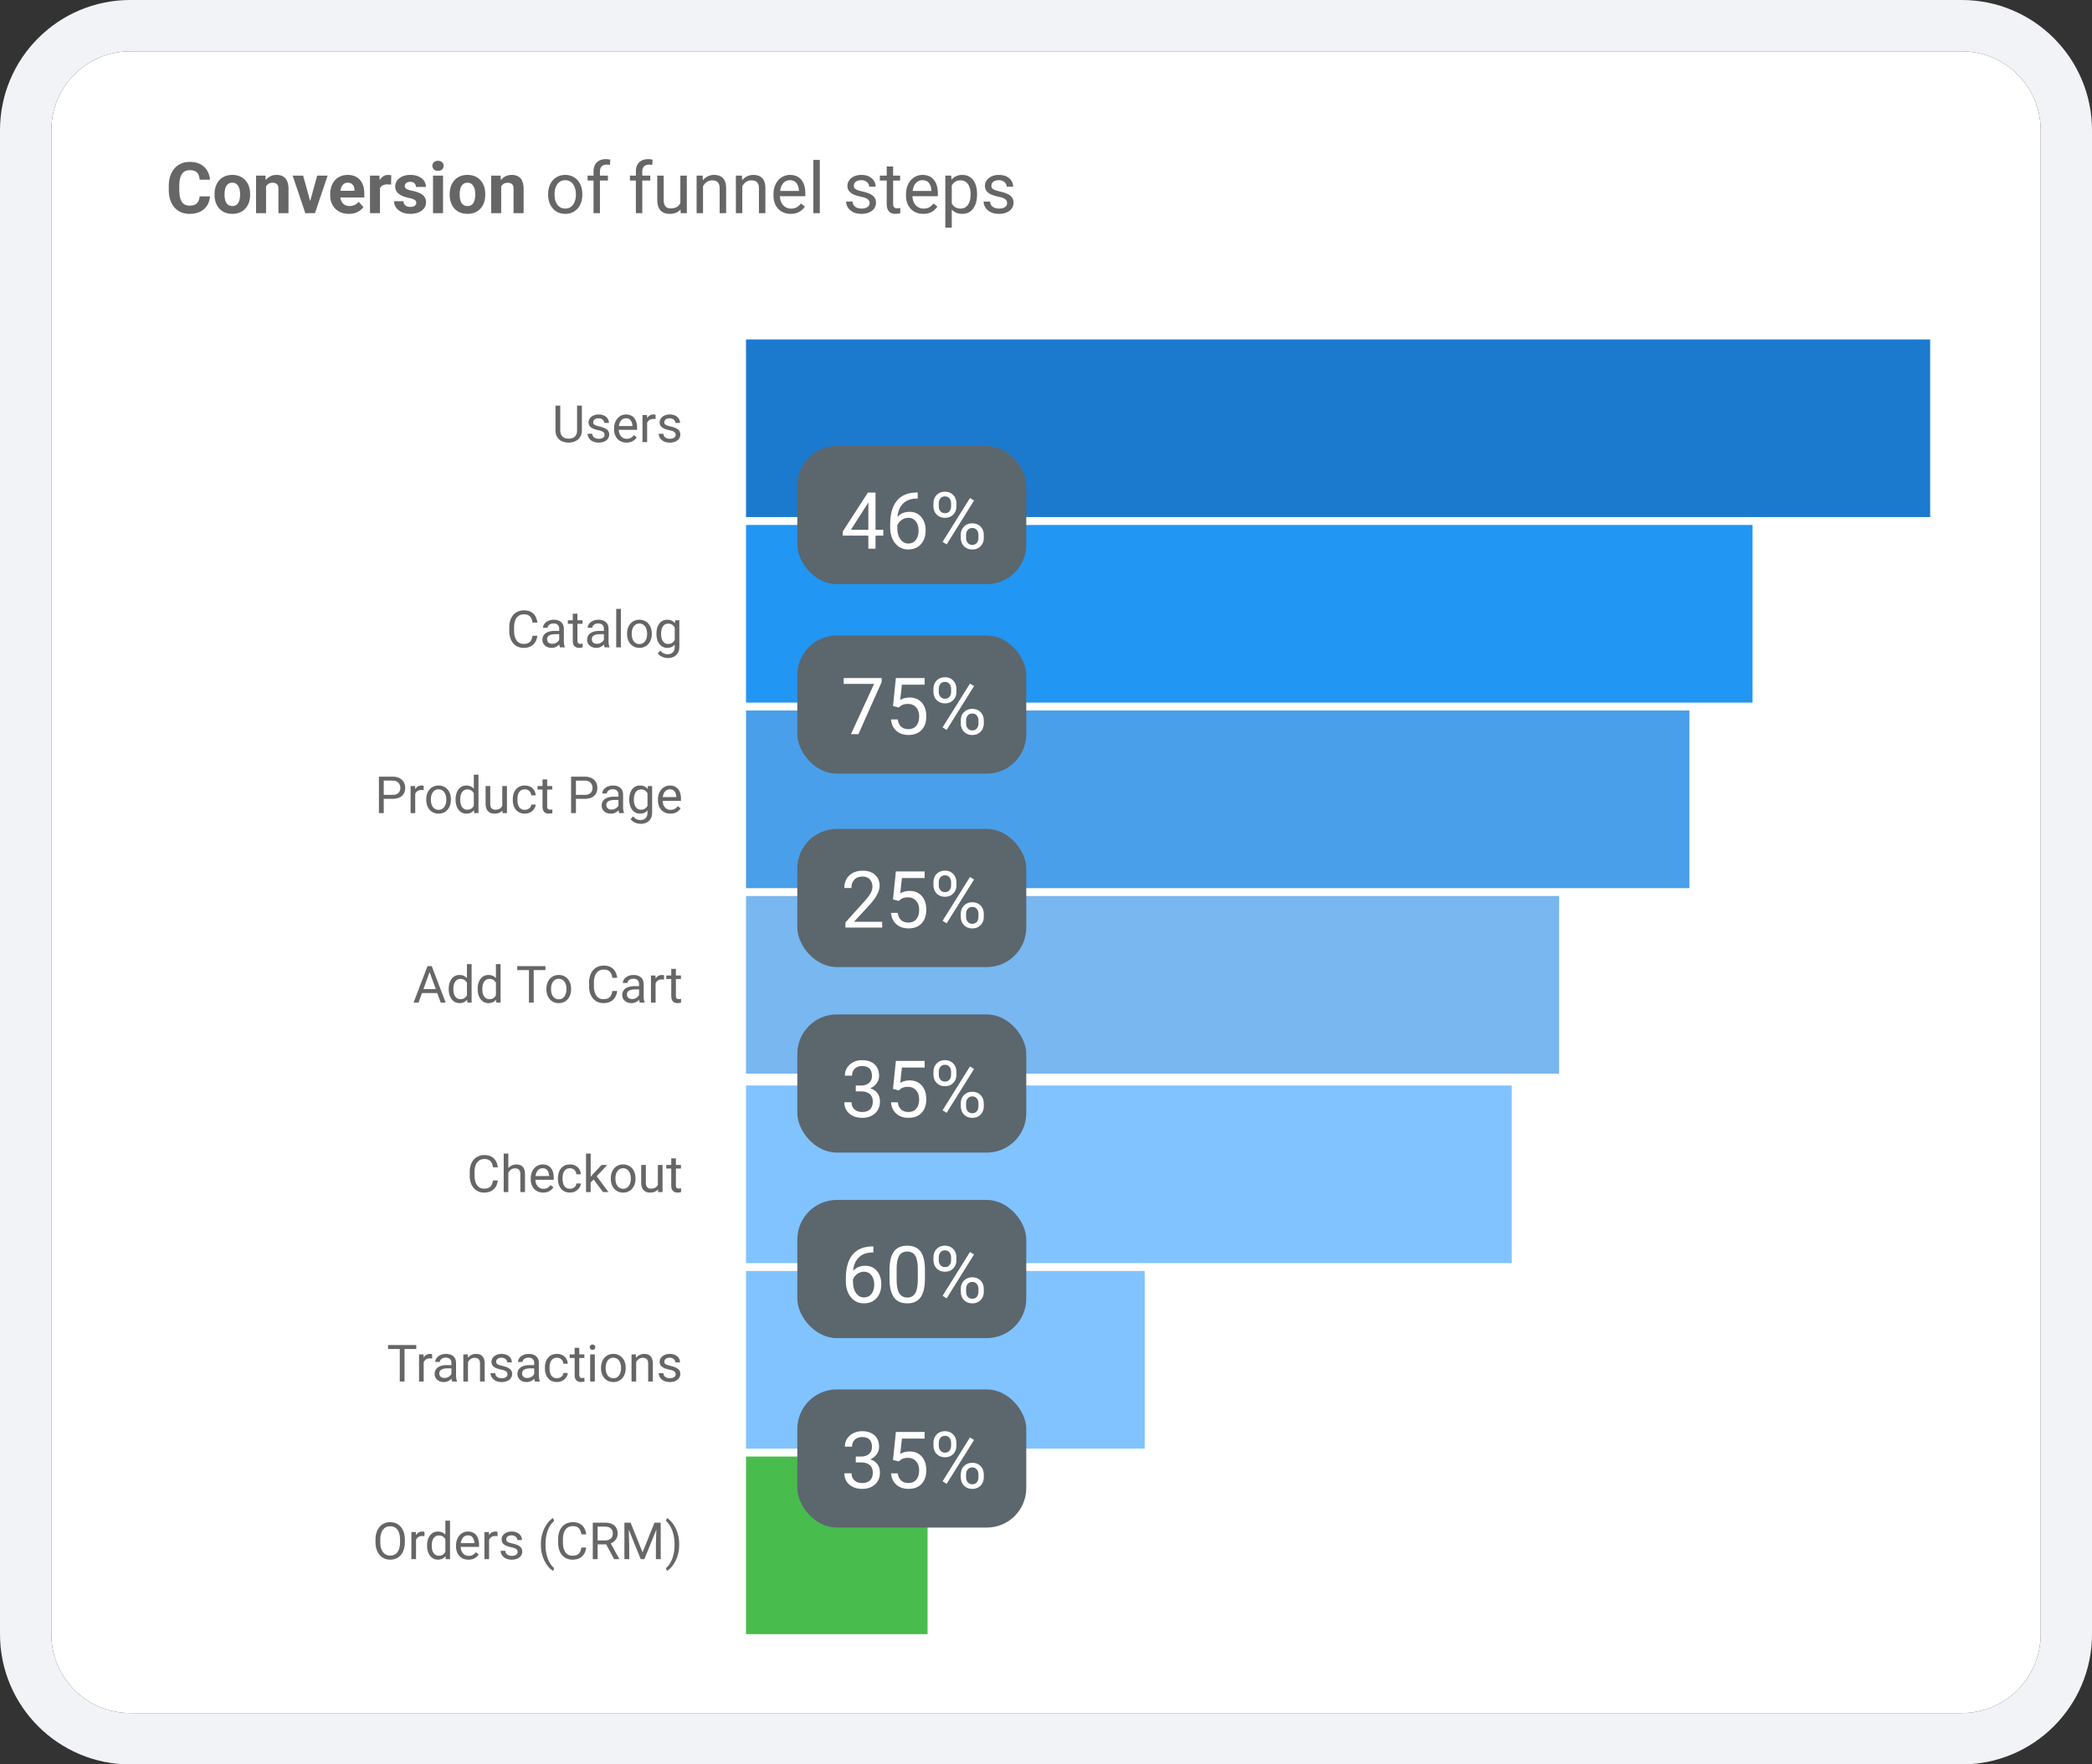
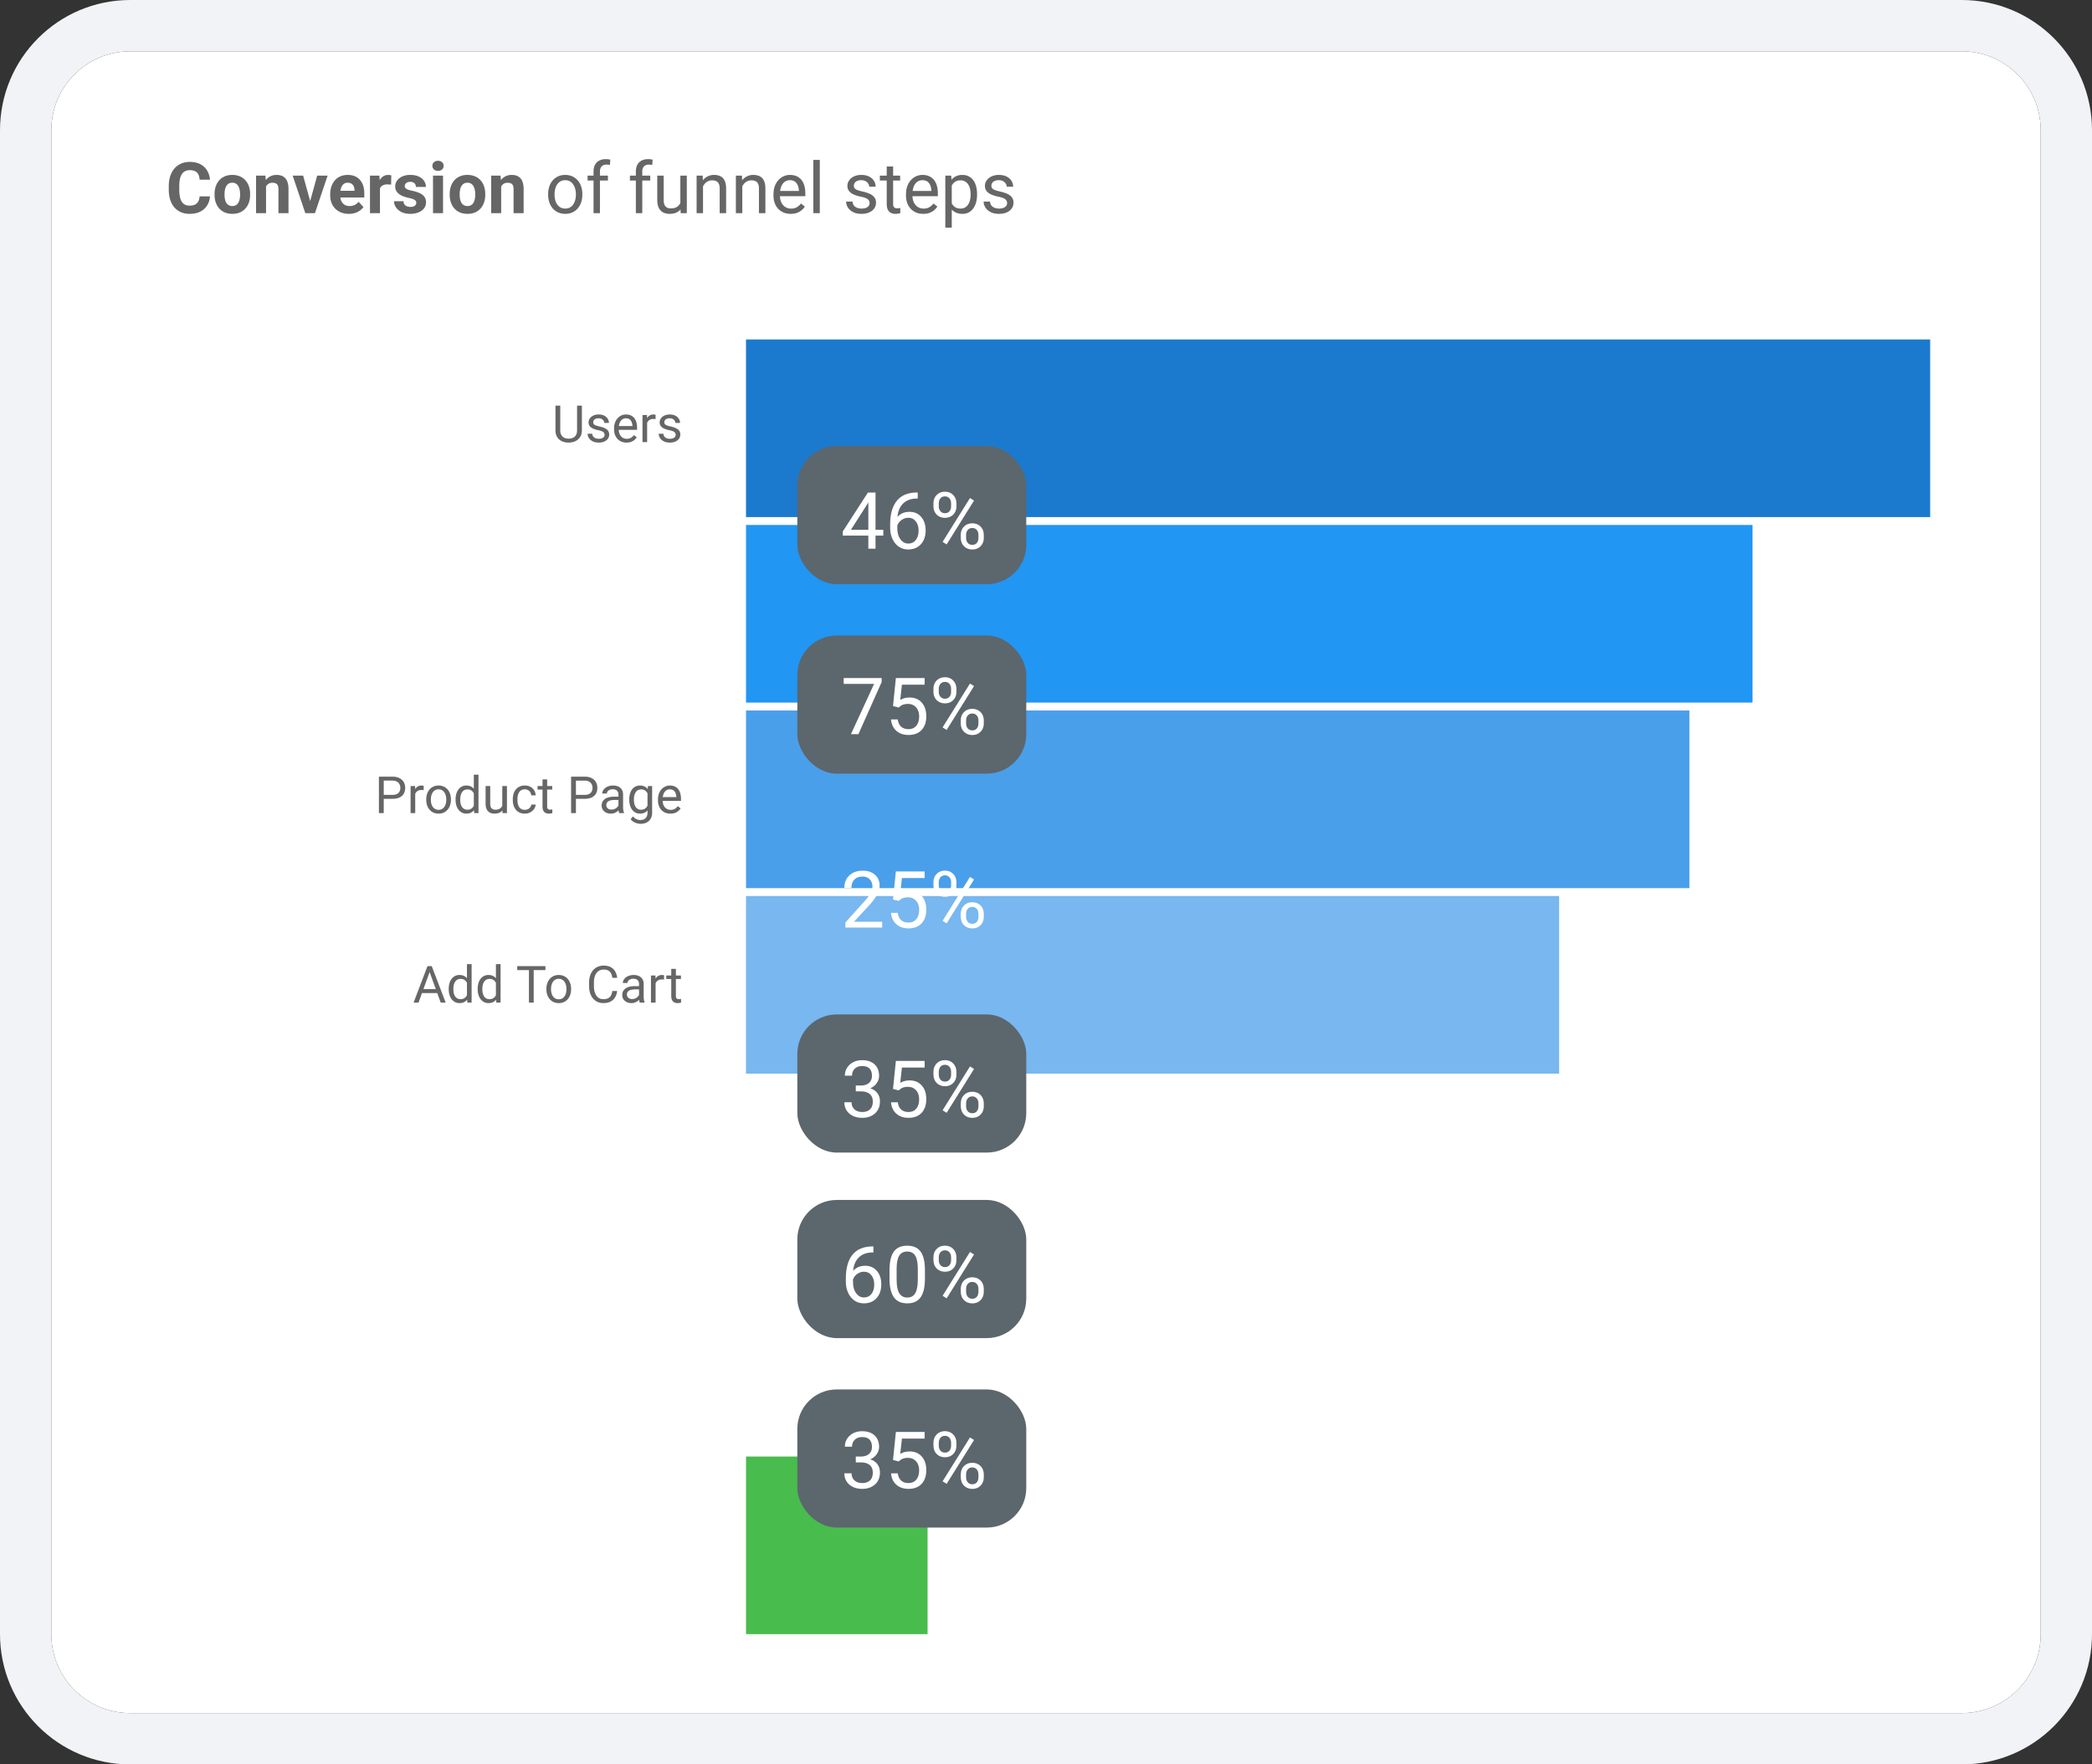
<svg xmlns="http://www.w3.org/2000/svg" xmlns:xlink="http://www.w3.org/1999/xlink" width="530" height="447" fill="none">
  <rect width="100%" height="100%" fill="#333333" stroke="none" />
  <path d="M13 33c0-11.046 8.954-20 20-20h464c11.046 0 20 8.954 20 20v381c0 11.046-8.954 20-20 20H33c-11.046 0-20-8.954-20-20V33z" fill="#fff" />
  <path fill-rule="evenodd" d="M33 0h464c18.225 0 33 14.775 33 33v381c0 18.225-14.775 33-33 33H33c-18.225 0-33-14.775-33-33V33C0 14.775 14.775 0 33 0zm0 13c-11.046 0-20 8.954-20 20v381c0 11.046 8.954 20 20 20h464c11.046 0 20-8.954 20-20V33c0-11.046-8.954-20-20-20H33z" fill="#f1f3f6" />
  <path fill="#1b7ace" d="M189 86h300v45H189z" />
  <path fill="#2196f3" d="M189 133h255v45H189z" />
  <path fill="#4a9fea" d="M189 180h239v45H189z" />
  <path fill="#78b7ef" d="M189 227h206v45H189z" />
-   <path d="M189 275h194v45H189zm0 47h101v45H189z" fill="#80c3ff" />
  <path fill="#49bc4e" d="M189 369h46v45h-46z" />
  <g fill="#666">
    <path d="M146.2 102.758h1.219v6.252c0 .694-.155 1.272-.463 1.733a2.9 2.9 0 0 1-1.232 1.041c-.508.229-1.06.343-1.657.343-.626 0-1.193-.114-1.701-.343s-.903-.58-1.199-1.041-.438-1.039-.438-1.733v-6.252h1.212v6.252c0 .483.089.88.267 1.194a1.66 1.66 0 0 0 .742.698c.322.152.694.228 1.117.228s.8-.076 1.118-.228.571-.385.749-.698.266-.711.266-1.194v-6.252zm6.964 7.42c0-.169-.039-.326-.115-.47s-.222-.281-.45-.399-.563-.229-1.016-.318a7.99 7.99 0 0 1-1.035-.285c-.304-.11-.565-.244-.78-.4s-.375-.341-.489-.553a1.54 1.54 0 0 1-.172-.742c0-.271.06-.527.178-.768s.294-.455.514-.641.493-.333.806-.438a3.26 3.26 0 0 1 1.048-.159c.55 0 1.02.097 1.409.292s.688.455.895.781a1.94 1.94 0 0 1 .311 1.072h-1.174c0-.19-.057-.374-.172-.552-.11-.182-.273-.332-.488-.451s-.472-.177-.781-.177c-.326 0-.591.051-.794.152s-.345.222-.438.375a.95.95 0 0 0-.133.482c0 .127.021.241.064.343.046.097.127.188.241.273a2 2 0 0 0 .482.228c.208.072.472.144.794.216.562.127 1.026.279 1.39.457s.635.396.812.654.267.571.267.939c0 .301-.064.576-.191.826-.122.249-.302.465-.539.647s-.512.317-.838.419-.683.146-1.085.146c-.606 0-1.118-.108-1.537-.324s-.736-.495-.952-.838-.323-.704-.323-1.085h1.18c.017.321.11.578.28.768s.376.319.622.4a2.45 2.45 0 0 0 .73.114c.321 0 .59-.042.806-.127s.387-.201.501-.349a.81.81 0 0 0 .172-.508zm5.566 1.949c-.478 0-.911-.08-1.301-.241a2.95 2.95 0 0 1-.996-.692 3.08 3.08 0 0 1-.635-1.054c-.148-.406-.222-.85-.222-1.333v-.266c0-.559.082-1.056.247-1.492s.39-.813.673-1.117.605-.536.965-.692.732-.235 1.117-.235c.491 0 .914.085 1.27.254s.653.406.882.711.398.656.508 1.066a5.09 5.09 0 0 1 .165 1.333v.527h-5.129v-.958h3.955v-.089c-.017-.305-.081-.601-.191-.889s-.275-.525-.508-.711-.55-.279-.952-.279a1.6 1.6 0 0 0-.736.171c-.224.11-.417.275-.578.495s-.285.489-.374.806-.134.684-.134 1.099v.266c0 .326.045.633.134.921a2.35 2.35 0 0 0 .4.749c.177.215.391.385.641.507s.541.184.863.184c.415 0 .766-.084 1.054-.253s.539-.396.755-.68l.711.565c-.148.225-.336.438-.565.641s-.51.369-.844.496-.722.19-1.175.19zm5.218-5.916V112h-1.174v-6.868h1.143l.031 1.079zm2.146-1.117l-.007 1.092c-.097-.022-.19-.034-.279-.039s-.182-.012-.292-.012c-.271 0-.51.042-.717.127s-.383.203-.527.355a1.72 1.72 0 0 0-.343.546 2.62 2.62 0 0 0-.158.686l-.331.19a5.43 5.43 0 0 1 .121-1.168c.085-.364.214-.685.387-.965s.394-.503.66-.66.593-.241.965-.241a1.5 1.5 0 0 1 .292.032.89.89 0 0 1 .229.057zm5.084 5.084c0-.169-.038-.326-.114-.47s-.222-.281-.451-.399c-.224-.123-.563-.229-1.015-.318a7.99 7.99 0 0 1-1.035-.285c-.305-.11-.565-.244-.781-.4s-.374-.341-.489-.553a1.54 1.54 0 0 1-.171-.742 1.71 1.71 0 0 1 .178-.768c.123-.242.294-.455.514-.641s.493-.333.806-.438a3.25 3.25 0 0 1 1.047-.159c.551 0 1.02.097 1.41.292s.687.455.895.781a1.94 1.94 0 0 1 .311 1.072h-1.175a1.01 1.01 0 0 0-.171-.552c-.11-.182-.273-.332-.489-.451s-.472-.177-.781-.177c-.325 0-.59.051-.793.152s-.345.222-.438.375a.94.94 0 0 0-.133.482c0 .127.021.241.063.343.047.097.127.188.241.273a2.01 2.01 0 0 0 .483.228c.207.072.472.144.793.216.563.127 1.027.279 1.39.457s.635.396.813.654.267.571.267.939c0 .301-.064.576-.191.826s-.302.465-.539.647-.512.317-.838.419a3.76 3.76 0 0 1-1.086.146c-.605 0-1.117-.108-1.536-.324s-.736-.495-.952-.838a2 2 0 0 1-.324-1.085h1.181c.017.321.11.578.279.768s.377.319.622.4a2.46 2.46 0 0 0 .73.114c.322 0 .591-.042.806-.127s.388-.201.502-.349a.81.81 0 0 0 .171-.508z" />
    <path d="M50.561 49.755h2.628c-.053.861-.29 1.626-.712 2.294-.416.668-.999 1.19-1.749 1.565-.744.375-1.641.563-2.689.563-.82 0-1.556-.141-2.206-.422-.65-.287-1.207-.697-1.67-1.23-.457-.533-.806-1.178-1.046-1.934s-.36-1.602-.36-2.54v-.888c0-.937.123-1.784.369-2.54.252-.762.609-1.409 1.072-1.942a4.78 4.78 0 0 1 1.679-1.23c.65-.287 1.377-.431 2.18-.431 1.066 0 1.966.193 2.698.58.738.387 1.31.92 1.714 1.6.41.68.656 1.453.738 2.32h-2.637c-.029-.516-.132-.952-.308-1.31-.176-.363-.442-.636-.8-.817-.352-.187-.82-.281-1.406-.281-.44 0-.823.082-1.151.246s-.603.413-.826.747-.39.756-.501 1.266c-.105.504-.158 1.096-.158 1.775v.905c0 .662.05 1.245.149 1.749.1.498.252.92.457 1.266.211.34.48.598.809.773.334.17.735.255 1.204.255.551 0 1.005-.088 1.362-.264a1.82 1.82 0 0 0 .817-.782c.193-.346.308-.776.343-1.292zm3.797-.413v-.185c0-.697.1-1.339.299-1.925.199-.592.489-1.105.87-1.538s.85-.77 1.406-1.011c.557-.246 1.195-.369 1.916-.369s1.362.123 1.925.369c.563.24 1.034.577 1.415 1.011a4.38 4.38 0 0 1 .879 1.538c.199.586.299 1.228.299 1.925v.185c0 .691-.1 1.333-.299 1.925-.199.586-.492 1.099-.879 1.538-.381.434-.85.771-1.406 1.011s-1.195.36-1.916.36-1.362-.12-1.925-.36c-.557-.24-1.028-.577-1.415-1.011-.381-.439-.671-.952-.87-1.538-.199-.592-.299-1.233-.299-1.925zm2.531-.185v.185a5.6 5.6 0 0 0 .105 1.116 3.02 3.02 0 0 0 .334.914 1.74 1.74 0 0 0 .615.606c.252.147.559.22.923.22.352 0 .653-.073.905-.22a1.67 1.67 0 0 0 .606-.606c.152-.264.264-.568.334-.914a5.18 5.18 0 0 0 .114-1.116v-.185c0-.387-.038-.75-.114-1.09-.07-.346-.185-.65-.343-.914-.152-.27-.355-.48-.606-.633s-.557-.228-.914-.228-.662.076-.914.228a1.8 1.8 0 0 0-.607.633 3.02 3.02 0 0 0-.334.914c-.07.34-.105.703-.105 1.09zM67.4 46.521V54h-2.531v-9.51h2.373l.158 2.03zm-.369 2.391h-.686c0-.703.091-1.336.273-1.898.182-.568.436-1.052.765-1.45.328-.404.718-.712 1.169-.923.457-.217.967-.325 1.529-.325.445 0 .852.064 1.222.193a2.34 2.34 0 0 1 .949.615c.27.281.475.653.615 1.116.147.463.22 1.028.22 1.696V54h-2.549v-6.073c0-.422-.059-.75-.176-.984s-.29-.398-.519-.492c-.223-.1-.498-.149-.826-.149-.34 0-.636.067-.888.202-.246.135-.451.322-.615.563-.158.234-.278.51-.36.826s-.123.656-.123 1.02zm11.215 3.243l2.109-7.664h2.645L79.793 54h-1.6l.053-1.846zm-1.45-7.664l2.118 7.673.044 1.837H77.35l-3.208-9.51h2.654zm11.593 9.686c-.738 0-1.4-.117-1.986-.352-.586-.24-1.084-.571-1.494-.993-.404-.422-.715-.911-.932-1.468-.217-.562-.325-1.16-.325-1.793v-.352a6.06 6.06 0 0 1 .308-1.978c.205-.598.498-1.116.879-1.556a3.86 3.86 0 0 1 1.406-1.011c.551-.24 1.172-.36 1.863-.36.674 0 1.272.111 1.793.334s.958.539 1.31.949c.357.41.627.902.809 1.476.182.568.272 1.201.272 1.899v1.055h-7.559V48.34h5.071v-.193c0-.352-.064-.665-.193-.94-.123-.281-.311-.504-.562-.668s-.574-.246-.967-.246c-.334 0-.621.073-.861.22a1.7 1.7 0 0 0-.589.615c-.147.264-.258.574-.334.932-.07.352-.105.738-.105 1.16v.352c0 .381.053.732.158 1.055a2.57 2.57 0 0 0 .466.835c.205.234.451.416.738.545.293.129.624.193.993.193.457 0 .882-.088 1.274-.264a2.76 2.76 0 0 0 1.028-.817l1.231 1.336c-.199.287-.472.563-.817.826-.34.264-.75.48-1.23.65-.48.164-1.028.246-1.644.246zm7.875-7.611V54h-2.531v-9.51h2.382l.149 2.074zm2.865-2.136l-.044 2.347-.448-.044-.466-.026c-.357 0-.668.047-.932.141a1.66 1.66 0 0 0-.65.395c-.17.176-.299.39-.387.642-.082.252-.129.539-.141.861l-.51-.158a7.31 7.31 0 0 1 .184-1.696c.123-.521.302-.976.536-1.362.24-.387.533-.685.879-.896s.741-.316 1.187-.316a2.73 2.73 0 0 1 .431.035c.146.018.267.044.36.079zm6.337 6.943c0-.182-.053-.346-.158-.492s-.302-.281-.589-.404c-.281-.129-.689-.246-1.222-.352a9.54 9.54 0 0 1-1.345-.396c-.41-.164-.767-.36-1.072-.589a2.56 2.56 0 0 1-.703-.809c-.17-.316-.255-.677-.255-1.081a2.55 2.55 0 0 1 .255-1.125c.176-.352.425-.662.747-.932.328-.275.727-.489 1.195-.642.475-.158 1.008-.237 1.6-.237.826 0 1.535.132 2.127.395.598.264 1.055.627 1.371 1.09.322.457.483.979.483 1.565h-2.531a1.36 1.36 0 0 0-.158-.659c-.1-.199-.258-.355-.475-.466-.211-.117-.486-.176-.826-.176-.281 0-.524.05-.729.149-.205.094-.364.223-.475.387-.105.158-.158.334-.158.527 0 .146.029.278.088.395a.96.96 0 0 0 .307.308c.141.094.323.182.545.264a6.83 6.83 0 0 0 .844.211c.686.141 1.298.325 1.837.554.539.223.967.527 1.283.914.317.381.475.882.475 1.503a2.43 2.43 0 0 1-.281 1.16c-.188.352-.458.659-.809.923-.352.258-.774.46-1.266.606-.486.141-1.034.211-1.643.211-.885 0-1.635-.158-2.25-.475-.61-.316-1.073-.718-1.389-1.204-.311-.492-.466-.996-.466-1.512h2.4c.011.346.099.624.263.835a1.44 1.44 0 0 0 .642.457c.264.094.548.141.852.141.329 0 .601-.044.818-.132.217-.094.381-.217.492-.369.117-.158.176-.34.176-.545zm6.776-6.882V54h-2.54v-9.51h2.54zm-2.698-2.479c0-.369.129-.674.387-.914s.603-.36 1.037-.36c.428 0 .77.12 1.028.36a1.18 1.18 0 0 1 .396.914 1.18 1.18 0 0 1-.396.914c-.258.24-.6.36-1.028.36-.434 0-.78-.12-1.037-.36s-.387-.545-.387-.914zm4.386 7.33v-.185c0-.697.099-1.339.299-1.925.199-.592.489-1.105.87-1.538s.849-.77 1.406-1.011c.557-.246 1.195-.369 1.916-.369s1.362.123 1.925.369c.562.24 1.034.577 1.415 1.011.386.434.679.946.879 1.538.199.586.298 1.228.298 1.925v.185c0 .691-.099 1.333-.298 1.925a4.51 4.51 0 0 1-.879 1.538 3.9 3.9 0 0 1-1.407 1.011c-.556.24-1.195.36-1.916.36s-1.362-.12-1.924-.36-1.029-.577-1.415-1.011c-.381-.439-.671-.952-.87-1.538-.2-.592-.299-1.233-.299-1.925zm2.531-.185v.185c0 .398.035.77.105 1.116s.182.65.334.914a1.75 1.75 0 0 0 .616.606c.252.147.559.22.922.22.352 0 .654-.073.906-.22s.454-.349.606-.606a2.99 2.99 0 0 0 .334-.914c.076-.346.114-.718.114-1.116v-.185c0-.387-.038-.75-.114-1.09a2.85 2.85 0 0 0-.343-.914 1.7 1.7 0 0 0-.606-.633c-.252-.152-.557-.228-.914-.228s-.662.076-.914.228c-.246.152-.448.363-.607.633-.152.264-.263.568-.334.914-.07.34-.105.703-.105 1.09zm10.512-2.637V54h-2.532v-9.51h2.373l.159 2.03zm-.369 2.391h-.686c0-.703.091-1.336.272-1.898.182-.568.437-1.052.765-1.45.328-.404.718-.712 1.169-.923.457-.217.967-.325 1.529-.325.446 0 .853.064 1.222.193s.686.334.949.615c.27.281.475.653.615 1.116.147.463.22 1.028.22 1.696V54h-2.549v-6.073c0-.422-.058-.75-.175-.984s-.29-.398-.519-.492c-.223-.1-.498-.149-.826-.149-.34 0-.636.067-.888.202-.246.135-.451.322-.615.563a2.66 2.66 0 0 0-.36.826c-.082.316-.123.656-.123 1.02zm12.269.44v-.202c0-.686.1-1.321.299-1.907.199-.592.486-1.105.861-1.538a3.84 3.84 0 0 1 1.363-1.02c.533-.246 1.13-.369 1.792-.369.668 0 1.269.123 1.802.369.539.24.996.58 1.371 1.02.381.434.671.946.87 1.538.2.586.299 1.222.299 1.907v.202c0 .685-.099 1.321-.299 1.907s-.489 1.099-.87 1.538c-.375.434-.829.773-1.362 1.019-.527.24-1.125.36-1.793.36s-1.268-.12-1.802-.36a4.08 4.08 0 0 1-1.371-1.019 4.64 4.64 0 0 1-.861-1.538c-.199-.586-.299-1.222-.299-1.907zm1.626-.202v.202c0 .475.056.923.167 1.345.111.416.278.785.501 1.107a2.54 2.54 0 0 0 .853.765c.339.182.735.272 1.186.272.445 0 .835-.091 1.169-.272.34-.187.621-.442.844-.765a3.57 3.57 0 0 0 .501-1.107 5.01 5.01 0 0 0 .176-1.345v-.202a4.88 4.88 0 0 0-.176-1.327c-.112-.422-.282-.794-.51-1.116-.223-.328-.504-.586-.844-.773-.334-.187-.726-.281-1.178-.281-.445 0-.837.094-1.177.281-.334.188-.615.445-.844.773-.223.322-.39.694-.501 1.116a5.13 5.13 0 0 0-.167 1.327zM151.995 54h-1.626V43.488c0-.686.123-1.263.369-1.732.252-.475.613-.832 1.081-1.072.469-.246 1.026-.369 1.67-.369.188 0 .375.012.563.035a4.31 4.31 0 0 1 .562.105l-.088 1.327c-.123-.029-.263-.05-.422-.062l-.457-.018c-.345 0-.644.07-.896.211-.246.135-.434.334-.563.598s-.193.589-.193.976V54zm2.022-9.51v1.248h-5.151V44.49h5.151zm8.701 9.51h-1.626V43.488c0-.686.123-1.263.369-1.732a2.48 2.48 0 0 1 1.081-1.072c.469-.246 1.025-.369 1.67-.369a4.51 4.51 0 0 1 .562.035c.194.023.381.059.563.105l-.088 1.327c-.123-.029-.264-.05-.422-.062l-.457-.018c-.346 0-.644.07-.896.211-.246.135-.434.334-.563.598s-.193.589-.193.976V54zm2.021-9.51v1.248h-5.15V44.49h5.15zm7.629 7.313V44.49h1.635V54h-1.556l-.079-2.197zm.308-2.004l.677-.018c0 .633-.068 1.219-.203 1.758-.129.533-.339.996-.632 1.389s-.677.7-1.152.923c-.474.217-1.052.325-1.731.325-.463 0-.888-.067-1.275-.202a2.54 2.54 0 0 1-.984-.624c-.275-.281-.489-.648-.642-1.099-.146-.451-.219-.993-.219-1.626V44.49h1.626v6.152c0 .428.047.782.14 1.063.1.275.232.495.396.659.17.158.357.27.562.334.211.065.428.097.651.097.691 0 1.239-.132 1.643-.396.405-.27.695-.63.87-1.081.182-.457.273-.964.273-1.52zm5.431-3.278V54h-1.626v-9.51h1.539l.087 2.03zm-.386 2.364l-.677-.026a5.71 5.71 0 0 1 .29-1.802c.187-.557.451-1.04.791-1.45s.744-.727 1.213-.949c.474-.229.999-.343 1.573-.343a3.88 3.88 0 0 1 1.266.193c.375.123.694.322.958.598.269.275.474.633.615 1.072.141.434.211.964.211 1.591V54h-1.635v-6.249c0-.498-.073-.896-.22-1.195-.146-.305-.36-.525-.641-.659-.281-.141-.627-.211-1.037-.211s-.774.085-1.108.255c-.328.17-.612.404-.852.703a3.53 3.53 0 0 0-.554 1.028c-.129.381-.193.785-.193 1.213zm10.336-2.364V54h-1.626v-9.51h1.538l.088 2.03zm-.387 2.364l-.677-.026c.006-.65.103-1.251.29-1.802.188-.557.451-1.04.791-1.45s.744-.727 1.213-.949a3.58 3.58 0 0 1 1.573-.343 3.88 3.88 0 0 1 1.266.193c.375.123.694.322.958.598.27.275.475.633.615 1.072.141.434.211.964.211 1.591V54h-1.635v-6.249c0-.498-.073-.896-.219-1.195-.147-.305-.361-.525-.642-.659-.281-.141-.627-.211-1.037-.211-.404 0-.773.085-1.107.255a2.64 2.64 0 0 0-.853.703c-.234.299-.419.642-.554 1.028-.129.381-.193.785-.193 1.213zm12.656 5.291c-.662 0-1.263-.111-1.802-.334-.533-.228-.993-.548-1.379-.958s-.674-.897-.879-1.459-.308-1.178-.308-1.846v-.369c0-.773.114-1.462.343-2.065a4.62 4.62 0 0 1 .931-1.547c.393-.422.838-.741 1.336-.958a3.84 3.84 0 0 1 1.547-.325c.68 0 1.266.117 1.758.351a3.21 3.21 0 0 1 1.222.984 4.21 4.21 0 0 1 .703 1.477c.152.563.228 1.178.228 1.846v.729h-7.101v-1.327h5.475v-.123a4.05 4.05 0 0 0-.263-1.23c-.147-.399-.381-.727-.703-.984s-.762-.387-1.319-.387a2.21 2.21 0 0 0-1.019.237 2.17 2.17 0 0 0-.8.685c-.223.305-.396.677-.519 1.116a5.66 5.66 0 0 0-.184 1.52v.369c0 .451.061.876.184 1.274a3.27 3.27 0 0 0 .554 1.037 2.65 2.65 0 0 0 .888.703 2.71 2.71 0 0 0 1.195.255c.574 0 1.061-.117 1.459-.351a3.62 3.62 0 0 0 1.046-.941l.984.782a4.53 4.53 0 0 1-.782.888c-.316.281-.706.51-1.169.686-.457.176-.999.264-1.626.264zm7.365-13.676V54h-1.634V40.5h1.634zm12.613 10.978c0-.234-.053-.451-.158-.65-.1-.205-.308-.39-.625-.554-.31-.17-.779-.316-1.406-.439-.527-.111-1.005-.243-1.432-.396a4.33 4.33 0 0 1-1.081-.554 2.32 2.32 0 0 1-.677-.765c-.158-.293-.237-.636-.237-1.028a2.38 2.38 0 0 1 .246-1.063 2.85 2.85 0 0 1 .712-.888 3.45 3.45 0 0 1 1.116-.606c.433-.146.917-.22 1.45-.22.762 0 1.412.135 1.951.404s.952.63 1.239 1.081c.287.445.431.94.431 1.485h-1.626c0-.264-.079-.519-.237-.765-.153-.252-.378-.46-.677-.624-.293-.164-.653-.246-1.081-.246-.451 0-.817.07-1.099.211-.275.135-.477.308-.606.519-.123.211-.185.434-.185.668 0 .176.03.334.088.475.065.135.176.261.334.378.158.111.381.217.668.316s.653.199 1.099.299c.779.176 1.421.387 1.925.633s.878.548 1.125.905.369.791.369 1.301a2.48 2.48 0 0 1-.264 1.143c-.17.346-.419.644-.747.896-.322.246-.709.439-1.16.58-.446.135-.947.202-1.503.202-.838 0-1.547-.149-2.127-.448s-1.02-.685-1.318-1.16-.449-.976-.449-1.503h1.635c.024.445.152.8.387 1.063a1.97 1.97 0 0 0 .861.554c.34.105.677.158 1.011.158.445 0 .817-.059 1.116-.176.305-.117.536-.278.694-.483s.238-.44.238-.703zm7.743-6.987v1.248h-5.142V44.49h5.142zm-3.401-2.312h1.625v9.466c0 .322.05.566.15.73s.228.273.387.325.328.079.509.079a2.67 2.67 0 0 0 .422-.035l.343-.07.009 1.327c-.129.041-.299.079-.51.114-.205.041-.454.062-.747.062-.398 0-.765-.079-1.099-.237s-.6-.422-.799-.791c-.194-.375-.29-.879-.29-1.512v-9.457zm9.254 11.997c-.662 0-1.262-.111-1.801-.334a4.07 4.07 0 0 1-1.38-.958c-.381-.41-.674-.897-.879-1.459s-.308-1.178-.308-1.846v-.369c0-.773.114-1.462.343-2.065.229-.609.539-1.125.932-1.547s.838-.741 1.336-.958 1.013-.325 1.546-.325c.68 0 1.266.117 1.758.351.498.234.906.563 1.222.984a4.21 4.21 0 0 1 .703 1.477 7.06 7.06 0 0 1 .229 1.846v.729h-7.102v-1.327h5.476v-.123c-.024-.422-.112-.832-.264-1.23s-.381-.727-.703-.984-.762-.387-1.319-.387a2.21 2.21 0 0 0-1.019.237 2.17 2.17 0 0 0-.8.685c-.223.305-.395.677-.518 1.116s-.185.946-.185 1.52v.369c0 .451.062.876.185 1.274.128.393.313.738.553 1.037a2.65 2.65 0 0 0 .888.703c.352.17.75.255 1.195.255.574 0 1.061-.117 1.459-.351s.747-.548 1.046-.941l.985.782c-.206.31-.466.606-.783.888s-.706.51-1.169.686c-.457.176-.999.264-1.626.264zm7.225-7.857v11.338h-1.635V44.49h1.494l.141 1.828zm6.407 2.848v.185c0 .691-.082 1.333-.246 1.925-.164.586-.404 1.096-.721 1.529-.31.434-.694.771-1.151 1.011s-.981.36-1.573.36c-.604 0-1.137-.1-1.6-.299a3.16 3.16 0 0 1-1.178-.87c-.322-.381-.58-.838-.773-1.371-.187-.533-.316-1.134-.387-1.802v-.984a8.27 8.27 0 0 1 .396-1.89c.193-.557.448-1.031.764-1.424.323-.398.712-.7 1.169-.905.457-.211.985-.316 1.582-.316s1.128.117 1.591.351c.463.229.853.557 1.169.984s.554.94.712 1.538c.164.592.246 1.251.246 1.977zm-1.635.185v-.185c0-.475-.049-.92-.149-1.336-.1-.422-.255-.791-.466-1.107a2.22 2.22 0 0 0-.791-.756c-.322-.187-.706-.281-1.151-.281-.41 0-.768.07-1.072.211s-.554.331-.765.571c-.211.234-.384.504-.519.809-.129.299-.225.609-.29.932v2.276c.118.41.282.797.493 1.16.21.358.492.648.843.87.352.217.794.325 1.327.325.44 0 .818-.091 1.134-.272.322-.187.586-.442.791-.765.211-.322.366-.691.466-1.107.1-.422.149-.87.149-1.345zm9.247 2.127c0-.234-.053-.451-.159-.65-.099-.205-.307-.39-.624-.554-.31-.17-.779-.316-1.406-.439-.527-.111-1.005-.243-1.433-.396-.421-.152-.782-.337-1.081-.554-.293-.217-.518-.472-.676-.765s-.238-.636-.238-1.028a2.38 2.38 0 0 1 .246-1.063c.17-.334.408-.63.712-.888.311-.258.683-.46 1.117-.606s.917-.22 1.45-.22c.761 0 1.412.135 1.951.404s.952.63 1.239 1.081c.287.445.431.94.431 1.485h-1.626c0-.264-.079-.519-.237-.765-.153-.252-.378-.46-.677-.624-.293-.164-.654-.246-1.081-.246-.451 0-.818.07-1.099.211-.275.135-.477.308-.606.519-.123.211-.185.434-.185.668 0 .176.029.334.088.475.064.135.176.261.334.378.158.111.381.217.668.316s.653.199 1.099.299c.779.176 1.42.387 1.924.633s.879.548 1.125.905.37.791.37 1.301a2.48 2.48 0 0 1-.264 1.143c-.17.346-.419.644-.747.896-.322.246-.709.439-1.16.58-.446.135-.947.202-1.503.202-.838 0-1.547-.149-2.127-.448s-1.02-.685-1.319-1.16-.448-.976-.448-1.503h1.635c.023.445.152.8.387 1.063a1.97 1.97 0 0 0 .861.554c.34.105.677.158 1.011.158.445 0 .817-.059 1.116-.176.305-.117.536-.278.694-.483a1.12 1.12 0 0 0 .238-.703z" />
-     <path d="M124.897 299.061h1.219c-.063.584-.23 1.107-.501 1.568s-.654.827-1.149 1.098-1.113.4-1.854.4c-.541 0-1.034-.102-1.479-.305s-.819-.491-1.136-.863a3.99 3.99 0 0 1-.736-1.352c-.173-.525-.254-1.117-.254-1.765v-.92a5.68 5.68 0 0 1 .254-1.758c.173-.529.421-.982.742-1.359a3.32 3.32 0 0 1 1.175-.869c.457-.204.971-.305 1.542-.305.698 0 1.289.131 1.771.393s.857.627 1.124 1.092a4.01 4.01 0 0 1 .501 1.606h-1.219c-.059-.431-.169-.802-.33-1.111a1.71 1.71 0 0 0-.685-.723c-.296-.17-.684-.254-1.162-.254a2.39 2.39 0 0 0-1.085.235 2.18 2.18 0 0 0-.781.666c-.207.288-.364.633-.47 1.035a5.25 5.25 0 0 0-.158 1.339v.933c0 .453.046.878.139 1.276.098.398.244.747.438 1.048s.442.537.743.71.656.254 1.066.254c.521 0 .936-.082 1.244-.247a1.62 1.62 0 0 0 .699-.711c.16-.309.275-.679.342-1.111zm3.885-6.811V302h-1.174v-9.75h1.174zm-.279 6.056l-.489-.019c.004-.47.074-.904.21-1.302s.325-.751.571-1.047.537-.525.876-.686.721-.247 1.136-.247c.339 0 .643.046.914.14a1.64 1.64 0 0 1 .692.431c.195.199.343.457.444.775s.153.696.153 1.149v4.5h-1.181v-4.513c0-.36-.053-.648-.159-.863-.105-.221-.26-.379-.463-.477s-.453-.152-.749-.152-.559.061-.8.184a1.92 1.92 0 0 0-.616.508c-.169.216-.302.463-.399.743a2.69 2.69 0 0 0-.14.876zm9.115 3.821c-.478 0-.912-.08-1.301-.241a2.87 2.87 0 0 1-.997-.692 3 3 0 0 1-.634-1.054 3.84 3.84 0 0 1-.223-1.333v-.266c0-.559.083-1.056.248-1.492s.389-.813.673-1.117.605-.536.965-.692a2.76 2.76 0 0 1 1.117-.235c.491 0 .914.085 1.269.254a2.35 2.35 0 0 1 .883.711c.228.3.397.656.507 1.066s.166.851.166 1.333v.527h-5.129v-.958h3.954v-.089c-.017-.305-.08-.601-.19-.889s-.275-.525-.508-.711-.55-.279-.952-.279c-.267 0-.512.057-.737.171a1.57 1.57 0 0 0-.577.495c-.161.22-.286.489-.375.806a4.09 4.09 0 0 0-.133 1.099v.266c0 .326.044.633.133.921a2.37 2.37 0 0 0 .4.749c.178.215.392.385.641.507s.542.184.864.184c.414 0 .766-.084 1.053-.253s.54-.396.756-.68l.711.565c-.148.225-.337.438-.565.641s-.51.369-.845.496-.721.19-1.174.19zm6.792-.965c.279 0 .538-.057.775-.171s.431-.271.584-.47a1.31 1.31 0 0 0 .26-.692h1.117c-.021.406-.159.785-.413 1.136s-.577.629-.983.845-.853.317-1.34.317c-.516 0-.967-.091-1.352-.273a2.65 2.65 0 0 1-.952-.749c-.254-.317-.438-.681-.565-1.092a4.6 4.6 0 0 1-.184-1.314v-.266a4.53 4.53 0 0 1 .184-1.308c.127-.415.315-.781.565-1.098a2.65 2.65 0 0 1 .952-.749c.381-.182.836-.273 1.352-.273.538 0 1.007.11 1.409.33a2.42 2.42 0 0 1 .946.889 2.56 2.56 0 0 1 .381 1.269h-1.117a1.7 1.7 0 0 0-.241-.768c-.136-.228-.322-.41-.559-.546s-.506-.209-.819-.209c-.36 0-.662.072-.908.216s-.433.33-.577.571a2.67 2.67 0 0 0-.305.793c-.059.288-.089.582-.089.883v.266c0 .301.03.597.089.889s.159.556.298.793.337.428.578.572.55.209.914.209zm5.237-8.912V302h-1.181v-9.75h1.181zm4.196 2.882l-2.996 3.205-1.676 1.74-.095-1.251 1.199-1.434 2.133-2.26h1.435zM152.77 302l-2.45-3.275.609-1.048 3.225 4.323h-1.384zm1.974-3.358v-.146c0-.495.072-.954.216-1.377s.351-.798.622-1.111a2.78 2.78 0 0 1 .984-.737c.385-.177.817-.266 1.295-.266a3.08 3.08 0 0 1 1.301.266c.389.174.72.419.99.737.275.313.485.683.629 1.111s.216.882.216 1.377v.146c0 .495-.072.954-.216 1.378s-.354.793-.629 1.11-.598.559-.984.737c-.38.173-.812.26-1.294.26s-.917-.087-1.302-.26-.715-.423-.99-.737a3.25 3.25 0 0 1-.622-1.11c-.144-.423-.216-.883-.216-1.378zm1.174-.146v.146c0 .343.041.667.121.971a2.54 2.54 0 0 0 .362.8 1.82 1.82 0 0 0 .616.552 1.78 1.78 0 0 0 .857.197c.321 0 .603-.065.844-.197a1.77 1.77 0 0 0 .609-.552 2.54 2.54 0 0 0 .362-.8c.085-.304.127-.628.127-.971v-.146c0-.338-.042-.658-.127-.958s-.203-.574-.368-.807-.364-.423-.61-.558a1.7 1.7 0 0 0-.85-.203c-.322 0-.605.067-.851.203a1.82 1.82 0 0 0-.609.558 2.54 2.54 0 0 0-.362.807 3.71 3.71 0 0 0-.121.958zm10.753 1.917v-5.281h1.181V302h-1.123l-.058-1.587zm.223-1.447l.488-.013c0 .457-.048.88-.146 1.27s-.245.719-.457 1.003a2.16 2.16 0 0 1-.831.666c-.343.157-.76.235-1.251.235-.334 0-.641-.049-.92-.146a1.84 1.84 0 0 1-.711-.451c-.199-.203-.353-.467-.463-.793s-.159-.717-.159-1.175v-4.43h1.174v4.443c0 .309.034.565.102.768s.167.358.285.476a1.06 1.06 0 0 0 .407.242c.152.046.309.069.469.069.5 0 .895-.095 1.187-.285a1.63 1.63 0 0 0 .629-.781c.131-.33.197-.696.197-1.098zm5.624-3.834v.901h-3.714v-.901h3.714zm-2.457-1.67h1.174v6.837c0 .233.036.408.108.527a.52.52 0 0 0 .28.235 1.16 1.16 0 0 0 .368.057 1.91 1.91 0 0 0 .304-.026l.248-.05.006.958c-.093.03-.216.057-.368.083a2.85 2.85 0 0 1-.539.044c-.288 0-.553-.057-.794-.171a1.27 1.27 0 0 1-.577-.572c-.143-.267-.21-.634-.21-1.092v-6.83zm-67.577 47.296V350h-1.206v-9.242h1.206zm2.971 0v1.003h-7.141v-1.003h7.141zm1.885 3.453V350h-1.174v-6.868h1.142l.032 1.079zm2.145-1.117l-.006 1.092c-.097-.022-.19-.034-.279-.039l-.292-.012c-.271 0-.51.042-.718.127s-.383.203-.526.355a1.7 1.7 0 0 0-.343.546 2.62 2.62 0 0 0-.159.686l-.33.19c0-.415.04-.804.121-1.168s.213-.685.387-.965a1.93 1.93 0 0 1 .66-.66c.267-.157.592-.241.965-.241.084 0 .182.01.292.032a.87.87 0 0 1 .228.057zm4.882 5.732v-3.536c0-.271-.055-.506-.165-.705a1.08 1.08 0 0 0-.483-.469c-.216-.11-.482-.165-.8-.165-.296 0-.556.05-.78.152s-.394.235-.521.4a.85.85 0 0 0-.184.533h-1.174c0-.245.063-.489.19-.73s.309-.459.546-.654a2.72 2.72 0 0 1 .863-.469c.339-.119.716-.178 1.13-.178.5 0 .94.085 1.321.254s.685.425.901.768.33.764.33 1.276v3.199a5.03 5.03 0 0 0 .057.73 2.85 2.85 0 0 0 .184.666V350h-1.225a2.2 2.2 0 0 1-.14-.54 4.46 4.46 0 0 1-.05-.634zm.203-2.99l.013.825h-1.187c-.335 0-.633.028-.896.083s-.482.129-.66.235a1.12 1.12 0 0 0-.406.399c-.093.157-.14.341-.14.553s.049.412.146.59a1.07 1.07 0 0 0 .438.425c.199.102.443.153.73.153.36 0 .677-.077.953-.229s.493-.338.653-.558.254-.434.267-.642l.501.565c-.029.178-.11.375-.241.591s-.307.423-.527.622-.474.357-.774.489a2.54 2.54 0 0 1-1.003.19c-.465 0-.874-.091-1.225-.273s-.618-.425-.813-.73-.285-.654-.285-1.035c0-.368.072-.692.216-.971s.351-.518.622-.704a3.04 3.04 0 0 1 .977-.432c.381-.097.806-.146 1.276-.146h1.365zm3.992-1.238V350h-1.174v-6.868h1.111l.063 1.466zm-.279 1.708l-.489-.019a4.14 4.14 0 0 1 .21-1.302c.135-.402.326-.751.571-1.047a2.56 2.56 0 0 1 .876-.686c.343-.165.722-.247 1.136-.247.339 0 .644.046.914.14a1.64 1.64 0 0 1 .692.431c.195.199.343.457.445.775s.152.696.152 1.149v4.5h-1.181v-4.513c0-.36-.053-.648-.158-.863a.98.98 0 0 0-.464-.477c-.203-.101-.452-.152-.749-.152s-.558.061-.8.184-.442.292-.615.508-.303.463-.4.743-.14.567-.14.876zm10.29 1.872a.98.98 0 0 0-.115-.47c-.071-.148-.222-.281-.45-.399s-.563-.229-1.016-.318a7.93 7.93 0 0 1-1.034-.285c-.305-.11-.565-.244-.781-.4a1.62 1.62 0 0 1-.489-.553 1.54 1.54 0 0 1-.171-.742c0-.271.059-.527.177-.768s.294-.455.514-.641.493-.333.807-.438a3.25 3.25 0 0 1 1.047-.159c.55 0 1.02.097 1.409.292s.688.455.895.781a1.93 1.93 0 0 1 .311 1.072h-1.174a1.01 1.01 0 0 0-.171-.552c-.11-.182-.273-.332-.489-.451s-.472-.177-.781-.177c-.326 0-.59.051-.793.152s-.345.222-.438.375a.94.94 0 0 0-.134.482c0 .127.021.241.064.343s.127.188.241.273a2 2 0 0 0 .482.228c.208.072.472.144.794.216.563.127 1.026.279 1.39.457s.635.396.812.654a1.62 1.62 0 0 1 .267.939c0 .301-.063.576-.19.826a1.84 1.84 0 0 1-.54.647c-.233.178-.512.317-.838.419s-.683.146-1.085.146c-.605 0-1.117-.108-1.536-.324s-.737-.495-.953-.838a2 2 0 0 1-.323-1.085h1.18c.017.321.11.578.28.768s.376.319.622.4a2.31 2.31 0 0 0 .73.114c.321 0 .59-.042.806-.127s.387-.201.501-.349a.81.81 0 0 0 .172-.508zm6.766.648v-3.536c0-.271-.055-.506-.165-.705a1.12 1.12 0 0 0-.482-.469c-.216-.11-.483-.165-.8-.165-.296 0-.556.05-.781.152s-.393.235-.52.4a.85.85 0 0 0-.184.533h-1.175c0-.245.064-.489.191-.73s.309-.459.546-.654a2.72 2.72 0 0 1 .863-.469 3.39 3.39 0 0 1 1.13-.178c.499 0 .939.085 1.32.254s.686.425.902.768.33.764.33 1.276v3.199a5.03 5.03 0 0 0 .057.73c.042.258.103.48.184.666V350h-1.225a2.2 2.2 0 0 1-.14-.54c-.034-.228-.051-.44-.051-.634zm.203-2.99l.013.825h-1.187a4.39 4.39 0 0 0-.895.083c-.262.05-.482.129-.66.235a1.11 1.11 0 0 0-.406.399c-.093.157-.14.341-.14.553s.049.412.146.59.243.319.438.425.442.153.73.153c.36 0 .677-.077.952-.229a1.98 1.98 0 0 0 .654-.558c.165-.221.254-.434.267-.642l.501.565c-.03.178-.11.375-.241.591s-.307.423-.527.622-.474.357-.774.489c-.297.126-.631.19-1.003.19-.466 0-.874-.091-1.225-.273s-.618-.425-.813-.73-.286-.654-.286-1.035c0-.368.072-.692.216-.971s.351-.518.622-.704a2.94 2.94 0 0 1 .978-.432c.381-.097.806-.146 1.276-.146h1.364zm5.567 3.326c.28 0 .538-.057.775-.171s.431-.271.584-.47a1.31 1.31 0 0 0 .26-.692h1.117a2.09 2.09 0 0 1-.412 1.136c-.25.347-.578.629-.984.845s-.853.317-1.34.317c-.516 0-.967-.091-1.352-.273a2.65 2.65 0 0 1-.952-.749c-.254-.317-.438-.681-.565-1.092s-.184-.853-.184-1.314v-.266c0-.462.062-.898.184-1.308s.316-.781.565-1.098a2.64 2.64 0 0 1 .952-.749c.381-.182.836-.273 1.352-.273.538 0 1.008.11 1.41.33s.717.512.945.889a2.56 2.56 0 0 1 .381 1.269h-1.117a1.7 1.7 0 0 0-.241-.768c-.136-.228-.322-.41-.559-.546s-.505-.209-.819-.209c-.359 0-.662.072-.907.216a1.58 1.58 0 0 0-.578.571 2.67 2.67 0 0 0-.305.793c-.059.288-.089.582-.089.883v.266c0 .301.03.597.089.889a2.53 2.53 0 0 0 .299.793 1.63 1.63 0 0 0 .577.572c.246.139.55.209.914.209zm6.932-6.03v.901h-3.713v-.901h3.713zm-2.457-1.67h1.175v6.837c0 .233.036.408.108.527s.165.196.279.235a1.16 1.16 0 0 0 .368.057c.097 0 .199-.009.305-.026l.247-.05.007.958c-.093.03-.216.057-.368.083s-.328.044-.54.044a1.83 1.83 0 0 1-.793-.171c-.242-.115-.434-.305-.578-.572s-.21-.634-.21-1.092v-6.83zm5.11 1.67V350h-1.18v-6.868h1.18zm-1.269-1.822a.71.71 0 0 1 .171-.482c.119-.132.292-.197.521-.197s.395.065.514.197.184.292.184.482c0 .182-.061.339-.184.47s-.29.19-.514.19-.402-.063-.521-.19-.171-.288-.171-.47zm2.844 5.332v-.146c0-.495.071-.954.215-1.377s.352-.798.622-1.111a2.78 2.78 0 0 1 .984-.737c.385-.177.817-.266 1.295-.266.483 0 .916.089 1.302.266s.719.419.99.737.484.683.628 1.111.216.882.216 1.377v.146c0 .495-.072.954-.216 1.378s-.353.793-.628 1.11-.599.559-.984.737a3.1 3.1 0 0 1-1.295.26c-.482 0-.916-.087-1.301-.26a2.95 2.95 0 0 1-.991-.737c-.27-.317-.478-.687-.622-1.11s-.215-.883-.215-1.378zm1.174-.146v.146c0 .343.04.667.12.971a2.51 2.51 0 0 0 .362.8 1.83 1.83 0 0 0 .616.552 1.78 1.78 0 0 0 .857.197c.322 0 .603-.065.844-.197.246-.135.449-.319.61-.552a2.54 2.54 0 0 0 .361-.8c.085-.304.127-.628.127-.971v-.146c0-.338-.042-.658-.127-.958s-.203-.574-.368-.807a1.75 1.75 0 0 0-.609-.558c-.241-.136-.525-.203-.851-.203s-.605.067-.85.203-.445.321-.61.558-.281.502-.362.807a3.71 3.71 0 0 0-.12.958zm7.725-1.898V350h-1.174v-6.868h1.11l.064 1.466zm-.279 1.708l-.489-.019a4.14 4.14 0 0 1 .209-1.302c.136-.402.326-.751.572-1.047s.537-.525.876-.686a2.58 2.58 0 0 1 1.136-.247 2.78 2.78 0 0 1 .914.14 1.65 1.65 0 0 1 .692.431c.194.199.343.457.444.775s.153.696.153 1.149v4.5h-1.181v-4.513c0-.36-.053-.648-.159-.863-.106-.221-.26-.379-.463-.477s-.453-.152-.749-.152-.559.061-.8.184a1.92 1.92 0 0 0-.616.508c-.169.216-.302.463-.4.743-.093.275-.139.567-.139.876zm10.289 1.872c0-.169-.038-.326-.114-.47s-.222-.281-.451-.399-.563-.229-1.015-.318a7.99 7.99 0 0 1-1.035-.285c-.305-.11-.565-.244-.781-.4a1.63 1.63 0 0 1-.489-.553 1.54 1.54 0 0 1-.171-.742 1.71 1.71 0 0 1 .178-.768c.123-.242.294-.455.514-.641s.493-.333.806-.438a3.25 3.25 0 0 1 1.047-.159c.551 0 1.02.097 1.41.292s.687.455.895.781a1.94 1.94 0 0 1 .311 1.072h-1.175a1.01 1.01 0 0 0-.171-.552c-.11-.182-.273-.332-.489-.451s-.472-.177-.781-.177c-.325 0-.59.051-.793.152s-.345.222-.438.375a.94.94 0 0 0-.133.482c0 .127.021.241.063.343s.127.188.241.273a2.01 2.01 0 0 0 .483.228c.207.072.472.144.793.216.563.127 1.027.279 1.39.457s.635.396.813.654.267.571.267.939c0 .301-.064.576-.191.826a1.87 1.87 0 0 1-.539.647c-.237.182-.512.317-.838.419a3.76 3.76 0 0 1-1.086.146c-.605 0-1.117-.108-1.536-.324s-.736-.495-.952-.838a2 2 0 0 1-.324-1.085h1.181c.017.321.11.578.279.768s.377.319.622.4a2.46 2.46 0 0 0 .73.114c.322 0 .591-.042.806-.127s.388-.201.502-.349a.81.81 0 0 0 .171-.508z" />
-     <path d="M102.566 390.087v.584c0 .694-.086 1.316-.26 1.866s-.423 1.018-.749 1.403-.717.679-1.174.882a3.7 3.7 0 0 1-1.524.305c-.546 0-1.047-.102-1.504-.305a3.38 3.38 0 0 1-1.181-.882c-.33-.385-.586-.853-.768-1.403s-.273-1.172-.273-1.866v-.584c0-.694.089-1.314.267-1.86s.438-1.018.768-1.403a3.29 3.29 0 0 1 1.174-.888 3.65 3.65 0 0 1 1.504-.305c.563 0 1.071.101 1.523.305a3.21 3.21 0 0 1 1.174.888c.331.385.582.853.756 1.403s.266 1.166.266 1.86zm-1.212.584v-.597c0-.55-.057-1.037-.171-1.46s-.273-.778-.489-1.066a2.1 2.1 0 0 0-.794-.654 2.41 2.41 0 0 0-1.054-.222c-.381 0-.726.074-1.035.222a2.15 2.15 0 0 0-.787.654c-.22.288-.383.643-.502 1.066a5.43 5.43 0 0 0-.178 1.46v.597c0 .554.059 1.045.178 1.473s.288.78.508 1.072.489.506.794.654.654.222 1.035.222c.398 0 .751-.074 1.06-.222s.57-.366.781-.654a3.09 3.09 0 0 0 .489-1.072c.11-.428.165-.919.165-1.473zm4.043-1.46V395h-1.174v-6.868h1.143l.031 1.079zm2.146-1.117l-.006 1.092a1.71 1.71 0 0 0-.28-.039 3.13 3.13 0 0 0-.292-.012c-.271 0-.51.042-.717.127a1.5 1.5 0 0 0-.527.355 1.72 1.72 0 0 0-.343.546 2.62 2.62 0 0 0-.158.686l-.33.19a5.43 5.43 0 0 1 .12-1.168c.085-.364.214-.685.387-.965s.394-.503.661-.66a1.88 1.88 0 0 1 .964-.241 1.5 1.5 0 0 1 .292.032.88.88 0 0 1 .229.057zm5.288 5.573v-8.417h1.18V395h-1.079l-.101-1.333zm-4.622-2.025v-.133a5 5 0 0 1 .191-1.428c.131-.432.315-.802.552-1.111a2.46 2.46 0 0 1 .857-.711 2.44 2.44 0 0 1 1.117-.254c.432 0 .809.076 1.13.228s.601.366.825.654a3.2 3.2 0 0 1 .54 1.029c.131.402.222.856.273 1.364v.584a6.03 6.03 0 0 1-.273 1.359c-.131.402-.311.744-.54 1.028a2.3 2.3 0 0 1-.825.654c-.326.153-.707.222-1.142.222a2.37 2.37 0 0 1-1.105-.26c-.33-.174-.616-.417-.857-.73s-.421-.682-.552-1.105a4.86 4.86 0 0 1-.191-1.39zm1.181-.133v.133c0 .343.034.664.102.965a2.53 2.53 0 0 0 .33.793 1.63 1.63 0 0 0 .565.54c.228.127.501.19.819.19.389 0 .708-.082.958-.247a1.84 1.84 0 0 0 .609-.654 3.77 3.77 0 0 0 .356-.882v-1.53c-.051-.233-.125-.457-.222-.673s-.216-.415-.368-.584a1.7 1.7 0 0 0-.553-.413c-.22-.102-.472-.152-.768-.152-.321 0-.599.068-.831.203a1.61 1.61 0 0 0-.565.546 2.53 2.53 0 0 0-.33.8 4.36 4.36 0 0 0-.102.965zm9.299 3.618c-.478 0-.911-.08-1.301-.241a2.95 2.95 0 0 1-.996-.692 3.08 3.08 0 0 1-.635-1.054c-.148-.406-.222-.85-.222-1.333v-.266c0-.559.082-1.056.247-1.492s.39-.813.673-1.117.605-.536.965-.692a2.78 2.78 0 0 1 1.117-.235c.491 0 .914.085 1.27.254a2.34 2.34 0 0 1 .882.711c.228.3.398.656.508 1.066a5.09 5.09 0 0 1 .165 1.333v.527h-5.129v-.958h3.955v-.089c-.017-.305-.081-.601-.191-.889s-.275-.525-.508-.711-.55-.279-.952-.279a1.6 1.6 0 0 0-.736.171c-.225.11-.417.275-.578.495s-.285.489-.374.806-.134.684-.134 1.099v.266c0 .326.045.633.134.921a2.35 2.35 0 0 0 .4.749c.177.215.391.385.641.507s.541.184.863.184c.415 0 .766-.084 1.054-.253a2.6 2.6 0 0 0 .755-.68l.711.565c-.148.225-.336.438-.565.641a2.69 2.69 0 0 1-.844.496c-.33.126-.722.19-1.175.19zm5.218-5.916V395h-1.174v-6.868h1.142l.032 1.079zm2.146-1.117l-.007 1.092c-.097-.022-.19-.034-.279-.039l-.292-.012c-.271 0-.51.042-.717.127a1.5 1.5 0 0 0-.527.355 1.72 1.72 0 0 0-.343.546 2.66 2.66 0 0 0-.159.686l-.33.19a5.43 5.43 0 0 1 .121-1.168c.085-.364.214-.685.387-.965a1.93 1.93 0 0 1 .66-.66c.271-.161.593-.241.965-.241a1.5 1.5 0 0 1 .292.032.89.89 0 0 1 .229.057zm5.084 5.084c0-.169-.038-.326-.114-.47s-.222-.281-.451-.399-.563-.229-1.015-.318a7.99 7.99 0 0 1-1.035-.285c-.305-.11-.565-.244-.781-.4a1.63 1.63 0 0 1-.489-.553 1.54 1.54 0 0 1-.171-.742 1.71 1.71 0 0 1 .178-.768c.123-.242.294-.455.514-.641s.493-.333.806-.438a3.25 3.25 0 0 1 1.047-.159c.551 0 1.02.097 1.41.292s.687.455.895.781a1.94 1.94 0 0 1 .311 1.072h-1.175a1.01 1.01 0 0 0-.171-.552c-.11-.182-.273-.332-.489-.451s-.472-.177-.781-.177c-.325 0-.59.051-.793.152s-.345.222-.438.375a.94.94 0 0 0-.133.482c0 .127.021.241.063.343.047.097.127.188.241.273a2.01 2.01 0 0 0 .483.228c.207.072.472.144.793.216.563.127 1.026.279 1.39.457s.635.396.813.654.267.571.267.939c0 .301-.064.576-.191.826a1.87 1.87 0 0 1-.539.647c-.237.182-.513.317-.838.419a3.76 3.76 0 0 1-1.086.146c-.605 0-1.117-.108-1.536-.324s-.736-.495-.952-.838a2 2 0 0 1-.324-1.085h1.181c.017.321.11.578.279.768s.377.319.622.4a2.46 2.46 0 0 0 .73.114c.322 0 .591-.042.806-.127s.388-.201.502-.349a.81.81 0 0 0 .171-.508zm5.897-1.872v-.064c0-.922.104-1.756.311-2.501s.472-1.405.794-1.968.66-1.028 1.015-1.396.684-.641.984-.806l.248.774c-.25.191-.504.453-.762.787a6.19 6.19 0 0 0-.705 1.232c-.211.486-.383 1.051-.514 1.695s-.197 1.366-.197 2.17v.089c0 .804.066 1.53.197 2.178a8.73 8.73 0 0 0 .514 1.701c.216.491.451.907.705 1.25a4.57 4.57 0 0 0 .762.825l-.248.711c-.3-.165-.628-.433-.984-.806s-.694-.833-1.015-1.396-.586-1.213-.794-1.962-.311-1.587-.311-2.513zm10.258.755h1.219c-.064.584-.231 1.107-.502 1.568s-.654.827-1.149 1.098-1.113.4-1.853.4c-.542 0-1.035-.102-1.479-.305a3.25 3.25 0 0 1-1.136-.863 4.04 4.04 0 0 1-.737-1.352c-.169-.529-.254-1.117-.254-1.765v-.92a5.71 5.71 0 0 1 .254-1.758c.174-.529.421-.982.743-1.359a3.32 3.32 0 0 1 1.174-.869c.457-.204.971-.305 1.543-.305.698 0 1.288.131 1.771.393a2.81 2.81 0 0 1 1.123 1.092c.271.461.438.997.502 1.606h-1.219c-.059-.431-.169-.802-.33-1.111a1.71 1.71 0 0 0-.686-.723c-.296-.17-.683-.254-1.161-.254-.411 0-.773.078-1.086.235a2.17 2.17 0 0 0-.78.666c-.208.288-.364.633-.47 1.035s-.159.848-.159 1.339v.933c0 .453.047.878.14 1.276a3.29 3.29 0 0 0 .438 1.048 2.16 2.16 0 0 0 .742.71c.301.17.656.254 1.067.254.52 0 .935-.082 1.244-.247s.542-.402.698-.711.275-.679.343-1.111zm2.888-6.303h3.06c.694 0 1.28.106 1.758.317s.849.525 1.098.94.381.916.381 1.517a2.59 2.59 0 0 1-.26 1.161c-.169.347-.415.644-.737.889s-.698.421-1.142.54l-.343.133h-2.875l-.013-.997h2.171c.44 0 .806-.076 1.098-.228s.512-.366.66-.629a1.74 1.74 0 0 0 .222-.869c0-.356-.07-.667-.209-.933a1.4 1.4 0 0 0-.66-.616c-.297-.148-.68-.222-1.149-.222h-1.835V395h-1.225v-9.242zm5.402 9.242l-2.247-4.189 1.276-.007 2.279 4.12V395h-1.308zm2.996-9.242h1.187l3.028 7.534 3.021-7.534h1.194L163.25 395h-.927l-3.745-9.242zm-.387 0h1.047l.172 5.637V395h-1.219v-9.242zm8.15 0h1.048V395h-1.219v-3.605l.171-5.637zm5.726 5.484v.064c0 .926-.104 1.764-.311 2.513a8.41 8.41 0 0 1-.794 1.962c-.321.563-.66 1.028-1.015 1.396s-.684.641-.984.806l-.248-.711c.25-.19.502-.457.756-.799s.488-.758.704-1.257.39-1.067.521-1.714.197-1.38.197-2.184v-.089c0-.804-.07-1.529-.21-2.177s-.322-1.225-.546-1.72-.457-.912-.711-1.25c-.249-.343-.486-.608-.711-.794l.248-.717c.3.165.628.434.984.806s.694.834 1.015 1.396.587 1.219.794 1.968.311 1.579.311 2.501zm-37.153-230.181h1.219c-.064.584-.231 1.107-.502 1.568a2.93 2.93 0 0 1-1.149 1.098c-.496.271-1.113.4-1.853.4-.542 0-1.035-.102-1.479-.305a3.25 3.25 0 0 1-1.136-.863 4.04 4.04 0 0 1-.737-1.352c-.169-.529-.254-1.117-.254-1.765v-.92a5.71 5.71 0 0 1 .254-1.758c.174-.529.421-.982.743-1.359a3.32 3.32 0 0 1 1.174-.869c.457-.204.972-.305 1.543-.305.698 0 1.288.131 1.771.393a2.81 2.81 0 0 1 1.123 1.092c.266.465.438.997.502 1.606h-1.219c-.059-.431-.169-.802-.33-1.111a1.71 1.71 0 0 0-.686-.723c-.296-.17-.683-.254-1.161-.254-.411 0-.772.078-1.086.235a2.17 2.17 0 0 0-.78.666c-.208.288-.364.633-.47 1.035s-.159.848-.159 1.339v.933c0 .453.047.878.14 1.276a3.29 3.29 0 0 0 .438 1.048 2.16 2.16 0 0 0 .742.71c.301.17.656.254 1.067.254.52 0 .935-.082 1.244-.247s.542-.402.698-.711.275-.679.343-1.111zm6.76 1.765v-3.536c0-.271-.055-.506-.165-.705a1.12 1.12 0 0 0-.482-.469c-.216-.11-.483-.165-.8-.165-.296 0-.556.05-.781.152s-.393.235-.52.4a.85.85 0 0 0-.184.533h-1.175c0-.245.064-.489.191-.73s.309-.459.546-.654a2.72 2.72 0 0 1 .863-.469 3.39 3.39 0 0 1 1.13-.178c.499 0 .939.085 1.32.254s.686.425.902.768.33.764.33 1.276v3.199a5.03 5.03 0 0 0 .057.73c.042.258.103.48.184.666V164h-1.225a2.2 2.2 0 0 1-.14-.54c-.034-.228-.051-.44-.051-.634zm.203-2.99l.013.825h-1.187c-.334 0-.633.028-.895.083s-.482.129-.66.235a1.11 1.11 0 0 0-.406.399c-.093.157-.14.341-.14.553s.049.412.146.59.243.319.438.425.442.153.73.153c.36 0 .677-.077.952-.229a1.98 1.98 0 0 0 .654-.558c.165-.221.254-.434.267-.642l.501.565c-.03.178-.11.375-.241.591s-.307.423-.527.622c-.216.194-.474.357-.774.489-.297.126-.631.19-1.003.19-.466 0-.874-.091-1.225-.273s-.618-.425-.813-.73-.286-.654-.286-1.035c0-.368.072-.692.216-.971s.351-.518.622-.704a2.94 2.94 0 0 1 .978-.432c.381-.097.806-.146 1.276-.146h1.364zm5.694-2.704v.901h-3.713v-.901h3.713zm-2.456-1.67h1.174v6.837c0 .233.036.408.108.527s.165.196.279.235a1.13 1.13 0 0 0 .368.057c.098 0 .199-.009.305-.026l.248-.05.006.958c-.093.03-.216.057-.368.083s-.328.044-.54.044c-.287 0-.552-.057-.793-.171s-.434-.305-.578-.572-.209-.634-.209-1.092v-6.83zm7.884 7.364v-3.536c0-.271-.055-.506-.166-.705-.105-.203-.266-.359-.482-.469s-.482-.165-.8-.165c-.296 0-.556.05-.78.152a1.36 1.36 0 0 0-.521.4c-.123.165-.184.343-.184.533h-1.174c0-.245.063-.489.19-.73s.309-.459.546-.654a2.72 2.72 0 0 1 .863-.469 3.39 3.39 0 0 1 1.13-.178c.499 0 .94.085 1.32.254s.686.425.902.768.33.764.33 1.276v3.199a5.03 5.03 0 0 0 .057.73 2.85 2.85 0 0 0 .184.666V164h-1.225a2.2 2.2 0 0 1-.14-.54c-.034-.228-.05-.44-.05-.634zm.203-2.99l.012.825h-1.187a4.39 4.39 0 0 0-.895.083c-.262.05-.482.129-.66.235a1.11 1.11 0 0 0-.406.399c-.093.157-.14.341-.14.553s.049.412.146.59a1.07 1.07 0 0 0 .438.425c.199.102.442.153.73.153.36 0 .677-.077.952-.229a1.98 1.98 0 0 0 .654-.558c.165-.221.254-.434.267-.642l.501.565c-.029.178-.11.375-.241.591s-.307.423-.527.622c-.216.194-.474.357-.774.489a2.54 2.54 0 0 1-1.003.19c-.466 0-.874-.091-1.225-.273s-.618-.425-.813-.73-.285-.654-.285-1.035c0-.368.072-.692.215-.971s.352-.518.622-.704a2.94 2.94 0 0 1 .978-.432c.381-.097.806-.146 1.276-.146h1.365zm4.094-5.586V164h-1.181v-9.75h1.181zm1.574 6.392v-.146c0-.495.072-.954.216-1.377s.351-.798.622-1.111a2.78 2.78 0 0 1 .984-.737c.385-.177.817-.266 1.295-.266a3.08 3.08 0 0 1 1.301.266c.389.174.719.419.99.737s.485.683.629 1.111a4.27 4.27 0 0 1 .216 1.377v.146c0 .495-.072.954-.216 1.378s-.354.793-.629 1.11-.598.559-.984.737c-.38.173-.812.26-1.294.26s-.917-.087-1.302-.26-.715-.423-.99-.737a3.25 3.25 0 0 1-.622-1.11c-.144-.423-.216-.883-.216-1.378zm1.174-.146v.146c0 .343.041.667.121.971a2.54 2.54 0 0 0 .362.8 1.82 1.82 0 0 0 .616.552 1.78 1.78 0 0 0 .857.197c.321 0 .603-.065.844-.197a1.77 1.77 0 0 0 .609-.552 2.54 2.54 0 0 0 .362-.8c.085-.304.127-.628.127-.971v-.146c0-.338-.042-.658-.127-.958s-.203-.574-.368-.807-.364-.423-.61-.558a1.7 1.7 0 0 0-.85-.203c-.322 0-.605.067-.851.203a1.82 1.82 0 0 0-.609.558 2.54 2.54 0 0 0-.362.807 3.71 3.71 0 0 0-.121.958zm11.001-3.364h1.066v6.722c0 .605-.122 1.121-.368 1.549s-.588.751-1.028.971-.94.336-1.511.336a3.72 3.72 0 0 1-.838-.114c-.317-.072-.63-.197-.939-.374a2.35 2.35 0 0 1-.768-.705l.615-.698c.288.347.589.588.902.723a2.37 2.37 0 0 0 .939.204c.373 0 .694-.07.965-.21a1.46 1.46 0 0 0 .628-.622c.153-.271.229-.605.229-1.003v-5.268l.108-1.511zm-4.729 3.51v-.133c0-.525.061-1.001.184-1.428s.307-.802.54-1.111a2.42 2.42 0 0 1 .856-.711c.335-.169.711-.254 1.13-.254.432 0 .809.076 1.13.228s.601.366.825.654a3.2 3.2 0 0 1 .54 1.029c.131.402.222.856.273 1.364v.584a6.03 6.03 0 0 1-.273 1.359c-.131.402-.311.744-.54 1.028s-.499.501-.825.654-.706.222-1.142.222c-.411 0-.783-.087-1.118-.26a2.55 2.55 0 0 1-.85-.73 3.46 3.46 0 0 1-.546-1.105c-.123-.427-.184-.891-.184-1.39zm1.174-.133v.133c0 .343.034.664.102.965a2.62 2.62 0 0 0 .324.793c.148.229.336.409.564.54s.502.19.819.19c.39 0 .711-.082.965-.247a1.79 1.79 0 0 0 .603-.654 3.77 3.77 0 0 0 .356-.882v-1.53c-.047-.233-.119-.457-.216-.673s-.216-.415-.368-.584a1.7 1.7 0 0 0-.553-.413 1.84 1.84 0 0 0-.774-.152c-.322 0-.599.068-.832.203s-.416.313-.564.546a2.62 2.62 0 0 0-.324.8 4.36 4.36 0 0 0-.102.965z" />
    <path d="M99.405 202.375h-2.469v-.996h2.469c.478 0 .866-.076 1.162-.229a1.43 1.43 0 0 0 .647-.634 1.99 1.99 0 0 0 .21-.927c0-.318-.07-.616-.21-.895s-.351-.504-.647-.673-.683-.26-1.162-.26h-2.184V206h-1.225v-9.242h3.409c.699 0 1.289.12 1.771.362s.849.575 1.098 1.003a2.8 2.8 0 0 1 .375 1.453c0 .593-.125 1.098-.375 1.517s-.615.739-1.098.959-1.072.323-1.771.323zm5.789-2.164V206h-1.174v-6.868h1.143l.031 1.079zm2.146-1.117l-.007 1.092c-.097-.022-.19-.034-.279-.039a3.13 3.13 0 0 0-.292-.012c-.271 0-.51.042-.717.127a1.5 1.5 0 0 0-.527.355 1.72 1.72 0 0 0-.343.546 2.62 2.62 0 0 0-.158.686l-.33.19a5.43 5.43 0 0 1 .12-1.168c.085-.364.214-.685.387-.965a1.93 1.93 0 0 1 .66-.66c.266-.157.593-.241.965-.241a1.5 1.5 0 0 1 .292.032.88.88 0 0 1 .229.057zm.647 3.548v-.146c0-.495.072-.954.216-1.377s.351-.798.622-1.111a2.78 2.78 0 0 1 .984-.737c.385-.177.817-.266 1.295-.266a3.08 3.08 0 0 1 1.301.266 2.76 2.76 0 0 1 .991.737c.275.313.484.683.628 1.111a4.27 4.27 0 0 1 .216 1.377v.146c0 .495-.072.954-.216 1.378s-.353.793-.628 1.11-.599.559-.984.737a3.1 3.1 0 0 1-1.295.26c-.483 0-.916-.087-1.302-.26s-.715-.423-.99-.737a3.25 3.25 0 0 1-.622-1.11c-.144-.423-.216-.883-.216-1.378zm1.175-.146v.146c0 .343.04.667.12.971a2.51 2.51 0 0 0 .362.8 1.82 1.82 0 0 0 .616.552 1.78 1.78 0 0 0 .857.197c.321 0 .603-.065.844-.197a1.76 1.76 0 0 0 .609-.552 2.54 2.54 0 0 0 .362-.8c.085-.304.127-.628.127-.971v-.146c0-.338-.042-.658-.127-.958s-.203-.574-.368-.807a1.75 1.75 0 0 0-.609-.558c-.242-.136-.525-.203-.851-.203s-.605.067-.851.203a1.82 1.82 0 0 0-.609.558c-.161.233-.281.502-.362.807a3.71 3.71 0 0 0-.12.958zm10.88 2.171v-8.417h1.18V206h-1.079l-.101-1.333zm-4.622-2.025v-.133a5 5 0 0 1 .191-1.428c.131-.432.315-.802.552-1.111a2.46 2.46 0 0 1 .857-.711 2.44 2.44 0 0 1 1.117-.254c.432 0 .808.076 1.13.228s.601.366.825.654a3.2 3.2 0 0 1 .54 1.029c.131.402.222.856.273 1.364v.584a6.03 6.03 0 0 1-.273 1.359c-.131.402-.311.744-.54 1.028a2.3 2.3 0 0 1-.825.654c-.326.153-.707.222-1.142.222-.403 0-.771-.087-1.105-.26s-.616-.417-.857-.73-.421-.682-.552-1.105a4.86 4.86 0 0 1-.191-1.39zm1.181-.133v.133c0 .343.034.664.102.965a2.53 2.53 0 0 0 .33.793 1.63 1.63 0 0 0 .565.54c.228.127.501.19.819.19.389 0 .708-.082.958-.247a1.84 1.84 0 0 0 .609-.654 3.77 3.77 0 0 0 .356-.882v-1.53c-.051-.233-.125-.457-.222-.673s-.216-.415-.368-.584a1.7 1.7 0 0 0-.553-.413c-.22-.102-.472-.152-.768-.152-.321 0-.599.068-.831.203a1.61 1.61 0 0 0-.565.546 2.53 2.53 0 0 0-.33.8 4.36 4.36 0 0 0-.102.965zm10.651 1.904v-5.281h1.181V206h-1.123l-.058-1.587zm.223-1.447l.488-.013c0 .457-.048.88-.146 1.27-.093.385-.245.719-.457 1.003a2.16 2.16 0 0 1-.831.666c-.343.157-.76.235-1.251.235-.334 0-.641-.049-.92-.146a1.84 1.84 0 0 1-.711-.451c-.199-.203-.353-.467-.463-.793s-.159-.717-.159-1.175v-4.43h1.174v4.443c0 .309.034.565.102.768s.167.358.285.476a1.06 1.06 0 0 0 .407.242c.152.046.309.069.469.069.5 0 .895-.095 1.187-.285a1.63 1.63 0 0 0 .629-.781c.131-.33.197-.696.197-1.098zm5.497 2.196a1.76 1.76 0 0 0 .774-.171 1.6 1.6 0 0 0 .584-.47 1.31 1.31 0 0 0 .26-.692h1.118a2.1 2.1 0 0 1-.413 1.136c-.25.347-.578.629-.984.845s-.853.317-1.339.317c-.517 0-.967-.091-1.352-.273a2.65 2.65 0 0 1-.953-.749 3.33 3.33 0 0 1-.564-1.092 4.6 4.6 0 0 1-.185-1.314v-.266a4.53 4.53 0 0 1 .185-1.308 3.32 3.32 0 0 1 .564-1.098c.254-.318.572-.567.953-.749s.835-.273 1.352-.273c.537 0 1.007.11 1.409.33s.717.512.946.889a2.58 2.58 0 0 1 .381 1.269h-1.118a1.69 1.69 0 0 0-.241-.768c-.135-.228-.321-.41-.558-.546s-.506-.209-.819-.209c-.36 0-.663.072-.908.216a1.59 1.59 0 0 0-.578.571c-.139.237-.241.501-.304.793a4.14 4.14 0 0 0-.089.883v.266a4.4 4.4 0 0 0 .089.889 2.53 2.53 0 0 0 .298.793c.144.237.336.428.578.572s.55.209.914.209zm6.931-6.03v.901h-3.713v-.901h3.713zm-2.456-1.67h1.174v6.837c0 .233.036.408.108.527s.165.196.279.235a1.13 1.13 0 0 0 .368.057c.098 0 .199-.009.305-.026l.248-.05.006.958c-.093.03-.216.057-.368.083s-.328.044-.54.044c-.287 0-.552-.057-.793-.171s-.434-.305-.578-.572-.209-.634-.209-1.092v-6.83zm10.645 4.913h-2.469v-.996h2.469c.478 0 .865-.076 1.161-.229s.512-.364.648-.634a1.99 1.99 0 0 0 .209-.927c0-.318-.069-.616-.209-.895a1.57 1.57 0 0 0-.648-.673c-.297-.169-.683-.26-1.161-.26h-2.184V206h-1.225v-9.242h3.409c.698 0 1.288.12 1.771.362s.848.575 1.098 1.003.374.907.374 1.453c0 .593-.124 1.098-.374 1.517s-.616.739-1.098.959-1.073.323-1.771.323zm8.588 2.451v-3.536c0-.271-.055-.506-.165-.705a1.12 1.12 0 0 0-.482-.469c-.216-.11-.483-.165-.8-.165a1.87 1.87 0 0 0-.781.152c-.22.102-.393.235-.52.4a.85.85 0 0 0-.184.533h-1.175c0-.245.064-.489.191-.73s.309-.459.546-.654a2.72 2.72 0 0 1 .863-.469c.338-.119.715-.178 1.13-.178.499 0 .939.085 1.32.254a1.97 1.97 0 0 1 .901.768c.22.338.33.764.33 1.276v3.199c0 .228.02.472.058.73s.103.48.184.666V206h-1.225c-.06-.135-.106-.315-.14-.54s-.051-.44-.051-.634zm.203-2.99l.013.825h-1.187c-.334 0-.633.028-.895.083s-.482.129-.66.235a1.11 1.11 0 0 0-.406.399c-.094.157-.14.341-.14.553s.049.412.146.59.243.319.438.425.442.153.73.153c.36 0 .677-.077.952-.229a1.98 1.98 0 0 0 .654-.558c.165-.221.254-.434.266-.642l.502.565c-.03.178-.11.375-.241.591s-.307.423-.527.622c-.216.194-.474.357-.775.489-.296.126-.63.19-1.003.19-.465 0-.873-.091-1.225-.273a2.06 2.06 0 0 1-.812-.73c-.195-.305-.286-.654-.286-1.035 0-.368.072-.692.216-.971s.351-.518.622-.704a2.94 2.94 0 0 1 .978-.432c.381-.097.806-.146 1.276-.146h1.364zm7.268-2.704h1.067v6.722c0 .605-.123 1.121-.368 1.549s-.589.751-1.029.971a3.32 3.32 0 0 1-1.51.336c-.237 0-.517-.038-.838-.114a3.4 3.4 0 0 1-.94-.374 2.36 2.36 0 0 1-.768-.705l.616-.698c.288.347.588.588.901.723s.631.204.94.204c.372 0 .694-.07.965-.21a1.46 1.46 0 0 0 .628-.622c.148-.275.228-.605.228-1.003v-5.268l.108-1.511zm-4.729 3.51v-.133a5.19 5.19 0 0 1 .184-1.428c.127-.432.307-.802.54-1.111a2.39 2.39 0 0 1 .857-.711 2.52 2.52 0 0 1 1.13-.254c.431 0 .808.076 1.13.228s.601.366.825.654.408.627.539 1.029a6.44 6.44 0 0 1 .273 1.364v.584a5.92 5.92 0 0 1-.273 1.359c-.131.402-.311.744-.539 1.028a2.29 2.29 0 0 1-.825.654c-.326.153-.707.222-1.143.222-.41 0-.783-.087-1.117-.26s-.614-.417-.851-.73a3.46 3.46 0 0 1-.546-1.105c-.122-.427-.184-.891-.184-1.39zm1.175-.133v.133a4.43 4.43 0 0 0 .101.965 2.62 2.62 0 0 0 .324.793 1.63 1.63 0 0 0 .565.54c.228.127.501.19.819.19.389 0 .711-.082.965-.247a1.79 1.79 0 0 0 .603-.654c.152-.271.27-.565.355-.882v-1.53c-.046-.233-.118-.457-.216-.673-.093-.22-.216-.415-.368-.584s-.332-.311-.552-.413-.478-.152-.775-.152c-.321 0-.598.068-.831.203a1.61 1.61 0 0 0-.565.546 2.62 2.62 0 0 0-.324.8c-.067.3-.101.622-.101.965zm9.255 3.618c-.479 0-.912-.08-1.302-.241a2.95 2.95 0 0 1-.996-.692 3.08 3.08 0 0 1-.635-1.054c-.148-.406-.222-.85-.222-1.333v-.266c0-.559.082-1.056.247-1.492s.39-.813.673-1.117.605-.536.965-.692a2.78 2.78 0 0 1 1.117-.235c.491 0 .914.085 1.27.254a2.31 2.31 0 0 1 .882.711 3.03 3.03 0 0 1 .508 1.066 5.09 5.09 0 0 1 .165 1.333v.527h-5.129v-.958h3.955v-.089c-.017-.305-.081-.601-.191-.889s-.275-.525-.508-.711-.55-.279-.952-.279a1.6 1.6 0 0 0-.736.171c-.224.11-.417.275-.578.495s-.285.489-.374.806-.134.684-.134 1.099v.266c0 .326.045.633.134.921a2.35 2.35 0 0 0 .4.749c.177.215.391.385.641.507s.541.184.863.184c.415 0 .766-.084 1.054-.253a2.6 2.6 0 0 0 .755-.68l.711.565c-.148.225-.336.438-.565.641s-.51.369-.844.496-.722.19-1.174.19zm-60.76 39.45l-3.06 8.423h-1.25l3.523-9.242h.806l-.019.819zm2.564 8.423l-3.066-8.423-.019-.819h.806l3.536 9.242h-1.257zm-.158-3.421v1.003h-5.193v-1.003h5.193zm6.804 2.088v-8.417h1.181V254h-1.079l-.102-1.333zm-4.621-2.025v-.133a5 5 0 0 1 .191-1.428c.131-.432.315-.802.552-1.111a2.46 2.46 0 0 1 .857-.711c.33-.165.706-.254 1.117-.254.432 0 .808.076 1.13.228s.601.366.825.654a3.22 3.22 0 0 1 .54 1.029c.131.402.222.856.273 1.364v.584a6.03 6.03 0 0 1-.273 1.359c-.132.402-.311.744-.54 1.028s-.499.501-.825.654-.707.222-1.143.222c-.402 0-.77-.087-1.104-.26s-.616-.417-.857-.73-.421-.682-.552-1.105a4.86 4.86 0 0 1-.191-1.39zm1.181-.133v.133a4.43 4.43 0 0 0 .101.965 2.53 2.53 0 0 0 .33.793c.149.229.337.409.565.54s.502.19.819.19c.39 0 .709-.082.959-.247a1.84 1.84 0 0 0 .609-.654c.152-.271.271-.565.356-.882v-1.53c-.051-.233-.125-.457-.223-.673a2.05 2.05 0 0 0-.368-.584c-.148-.173-.332-.311-.552-.413s-.472-.152-.768-.152c-.322 0-.599.068-.832.203a1.63 1.63 0 0 0-.565.546 2.53 2.53 0 0 0-.33.8c-.067.3-.101.622-.101.965zm10.778 2.158v-8.417h1.181V254h-1.079l-.102-1.333zm-4.621-2.025v-.133c0-.525.064-1.001.19-1.428.132-.432.316-.802.553-1.111a2.46 2.46 0 0 1 .857-.711c.33-.165.706-.254 1.117-.254.431 0 .808.076 1.13.228s.601.366.825.654.408.627.539 1.029a6.44 6.44 0 0 1 .273 1.364v.584a5.92 5.92 0 0 1-.273 1.359c-.131.402-.311.744-.539 1.028a2.29 2.29 0 0 1-.825.654c-.326.153-.707.222-1.143.222-.402 0-.77-.087-1.104-.26s-.616-.417-.857-.73a3.58 3.58 0 0 1-.553-1.105c-.126-.427-.19-.891-.19-1.39zm1.181-.133v.133a4.43 4.43 0 0 0 .101.965 2.53 2.53 0 0 0 .33.793 1.64 1.64 0 0 0 .565.54c.229.127.502.19.819.19.389 0 .709-.082.959-.247a1.84 1.84 0 0 0 .609-.654 3.77 3.77 0 0 0 .355-.882v-1.53a3.3 3.3 0 0 0-.222-.673c-.093-.22-.216-.415-.368-.584s-.332-.311-.552-.413-.472-.152-.768-.152c-.322 0-.599.068-.832.203a1.62 1.62 0 0 0-.565.546 2.53 2.53 0 0 0-.33.8c-.067.3-.101.622-.101.965zm13.012-5.751V254h-1.206v-9.242h1.206zm2.971 0v1.003h-7.141v-1.003h7.141zm.248 5.884v-.146c0-.495.072-.954.215-1.377a3.3 3.3 0 0 1 .623-1.111c.27-.318.598-.563.983-.737s.817-.266 1.295-.266.917.089 1.302.266.719.419.99.737.484.683.628 1.111a4.27 4.27 0 0 1 .216 1.377v.146c0 .495-.072.954-.216 1.378s-.353.793-.628 1.11-.599.559-.984.737a3.1 3.1 0 0 1-1.295.26c-.482 0-.916-.087-1.301-.26s-.715-.423-.99-.737a3.35 3.35 0 0 1-.623-1.11c-.143-.424-.215-.883-.215-1.378zm1.174-.146v.146a3.76 3.76 0 0 0 .121.971c.08.301.201.567.361.8a1.83 1.83 0 0 0 .616.552c.246.132.531.197.857.197s.603-.065.844-.197c.246-.135.449-.319.61-.552a2.54 2.54 0 0 0 .361-.8c.08-.301.127-.628.127-.971v-.146c0-.338-.042-.658-.127-.958s-.203-.574-.368-.807a1.74 1.74 0 0 0-.609-.558c-.241-.136-.525-.203-.851-.203a1.71 1.71 0 0 0-.85.203c-.245.136-.445.321-.61.558a2.56 2.56 0 0 0-.361.807c-.081.3-.121.62-.121.958zm15.533.565h1.218c-.063.584-.23 1.107-.501 1.568s-.654.827-1.149 1.098-1.113.4-1.853.4c-.542 0-1.035-.102-1.479-.305a3.29 3.29 0 0 1-1.137-.863c-.317-.377-.563-.827-.736-1.352s-.254-1.117-.254-1.765v-.92a5.71 5.71 0 0 1 .254-1.758c.173-.529.421-.982.743-1.359a3.31 3.31 0 0 1 1.174-.869c.457-.204.971-.305 1.542-.305.699 0 1.289.131 1.771.393s.857.627 1.124 1.092a4.01 4.01 0 0 1 .501 1.606h-1.218c-.06-.431-.17-.802-.33-1.111s-.39-.554-.686-.723-.683-.254-1.162-.254a2.39 2.39 0 0 0-1.085.235 2.18 2.18 0 0 0-.781.666c-.207.288-.364.633-.469 1.035s-.159.848-.159 1.339v.933c0 .453.046.878.139 1.276s.244.747.438 1.048.443.537.743.71.656.254 1.067.254c.52 0 .935-.082 1.244-.247a1.62 1.62 0 0 0 .698-.711c.161-.309.275-.679.343-1.111zm6.76 1.765v-3.536c0-.271-.055-.506-.165-.705a1.08 1.08 0 0 0-.483-.469c-.215-.11-.482-.165-.799-.165-.297 0-.557.05-.781.152s-.394.235-.521.4a.88.88 0 0 0-.184.533h-1.174c0-.245.063-.489.19-.73s.309-.459.546-.654.529-.355.864-.469.715-.178 1.13-.178c.499 0 .939.085 1.32.254s.685.425.901.768.33.764.33 1.276v3.199a5.03 5.03 0 0 0 .057.73 2.9 2.9 0 0 0 .184.666V254h-1.225c-.059-.135-.105-.315-.139-.54s-.051-.44-.051-.634zm.203-2.99l.013.825h-1.187c-.335 0-.633.028-.895.083s-.483.129-.66.235a1.13 1.13 0 0 0-.407.399 1.07 1.07 0 0 0-.139.553 1.21 1.21 0 0 0 .146.59c.098.178.243.319.438.425s.442.153.73.153c.359 0 .677-.077.952-.229a1.98 1.98 0 0 0 .654-.558c.165-.221.254-.434.266-.642l.502.565c-.03.178-.11.375-.242.591a2.84 2.84 0 0 1-.526.622c-.216.194-.474.357-.775.489-.296.126-.63.19-1.003.19-.465 0-.874-.091-1.225-.273a2.06 2.06 0 0 1-.812-.73c-.194-.305-.286-.654-.286-1.035 0-.368.072-.692.216-.971s.351-.518.622-.704a3.05 3.05 0 0 1 .977-.432c.38-.097.807-.146 1.276-.146h1.365zm3.993-1.625V254h-1.175v-6.868h1.143l.032 1.079zm2.145-1.117l-.006 1.092a1.7 1.7 0 0 0-.279-.039c-.085-.008-.182-.012-.292-.012-.271 0-.51.042-.718.127a1.49 1.49 0 0 0-.527.355c-.144.152-.258.334-.342.546a2.58 2.58 0 0 0-.159.686l-.33.19c0-.415.04-.804.121-1.168s.213-.685.387-.965a1.93 1.93 0 0 1 .66-.66c.267-.157.592-.241.965-.241.084 0 .182.01.292.032a.87.87 0 0 1 .228.057zm4.279.038v.901h-3.714v-.901h3.714zm-2.457-1.67h1.174v6.837c0 .233.036.408.108.527a.52.52 0 0 0 .28.235 1.16 1.16 0 0 0 .368.057 1.91 1.91 0 0 0 .304-.026l.248-.05.006.958c-.093.03-.216.057-.368.083a2.85 2.85 0 0 1-.539.044c-.288 0-.553-.057-.794-.171a1.27 1.27 0 0 1-.577-.572c-.143-.267-.21-.634-.21-1.092v-6.83z" />
  </g>
  <g fill="#5c666d">
    <rect x="202" y="113" width="58" height="35" rx="10" />
    <rect x="202" y="161" width="58" height="35" rx="10" />
-     <rect x="202" y="210" width="58" height="35" rx="10" />
    <rect x="202" y="257" width="58" height="35" rx="10" />
    <rect x="202" y="304" width="58" height="35" rx="10" />
    <rect x="202" y="352" width="58" height="35" rx="10" />
  </g>
  <g fill="#fff">
    <path d="M221.809 134.225h1.972v1.474h-1.972V139h-1.817v-3.301h-6.474v-1.064l6.367-9.854h1.924v9.444zm-6.241 0h4.424v-6.973l-.215.391-4.209 6.582zm16.934-9.454v1.534h-.332c-1.406.026-2.526.442-3.359 1.25s-1.316 1.943-1.446 3.408c.749-.859 1.771-1.289 3.067-1.289 1.237 0 2.223.436 2.959 1.308.742.873 1.113 1.999 1.113 3.379 0 1.465-.4 2.637-1.201 3.516-.795.879-1.862 1.318-3.203 1.318a4.06 4.06 0 0 1-3.311-1.562c-.846-1.048-1.269-2.396-1.269-4.043v-.694c0-2.617.556-4.615 1.669-5.996 1.12-1.386 2.784-2.096 4.991-2.129h.322zm-2.373 6.407a2.88 2.88 0 0 0-1.709.556 2.9 2.9 0 0 0-1.084 1.397v.664c0 1.172.264 2.116.791 2.832s1.185 1.074 1.973 1.074c.813 0 1.451-.299 1.914-.898s.703-1.384.703-2.354c0-.976-.238-1.764-.713-2.363-.469-.606-1.094-.908-1.875-.908zm6.357-3.662c0-.853.271-1.556.811-2.11.547-.553 1.247-.83 2.099-.83.866 0 1.566.28 2.1.84.54.553.811 1.273.811 2.158v.694c0 .859-.274 1.562-.821 2.109-.54.54-1.23.811-2.07.811-.846 0-1.546-.271-2.1-.811-.553-.547-.83-1.273-.83-2.178v-.683zm1.348.752c0 .507.143.927.43 1.259.286.326.67.489 1.152.489.462 0 .833-.16 1.113-.479.287-.319.43-.755.43-1.308v-.713c0-.508-.14-.928-.42-1.26s-.661-.498-1.143-.498-.862.166-1.142.498-.42.765-.42 1.299v.713zm5.576 7.246c0-.853.27-1.553.811-2.1.547-.553 1.246-.83 2.099-.83s1.553.273 2.1.82.82 1.273.82 2.178v.693c0 .853-.273 1.556-.82 2.11-.54.547-1.234.82-2.08.82s-1.546-.27-2.1-.81c-.553-.547-.83-1.273-.83-2.178v-.703zm1.348.761c0 .515.143.938.43 1.27.286.325.67.488 1.152.488.469 0 .843-.159 1.123-.478.28-.326.42-.765.42-1.319v-.722c0-.515-.143-.935-.43-1.26-.28-.326-.657-.488-1.133-.488-.462 0-.84.162-1.132.488-.287.319-.43.752-.43 1.299v.722zm-4.932 1.651l-1.025-.645 6.943-11.113 1.026.644-6.944 11.114zm-16.465 34.871L217.473 186h-1.895l5.869-12.734h-7.695v-1.485h9.609v1.016zm2.881 6.074l.723-7.09h7.285v1.67h-5.752l-.43 3.877c.697-.41 1.488-.615 2.373-.615 1.296 0 2.325.43 3.086 1.289.762.853 1.143 2.008 1.143 3.467 0 1.465-.397 2.62-1.191 3.467-.788.839-1.892 1.259-3.311 1.259-1.257 0-2.282-.348-3.076-1.045s-1.247-1.66-1.358-2.89h1.709c.111.814.401 1.429.869 1.845s1.088.616 1.856.616c.84 0 1.497-.287 1.973-.86s.722-1.364.722-2.373c0-.95-.26-1.712-.781-2.285-.514-.579-1.201-.869-2.061-.869-.787 0-1.406.173-1.855.518l-.478.39-1.446-.371zm10.244-4.355c0-.853.271-1.556.811-2.11.547-.553 1.247-.83 2.099-.83.866 0 1.566.28 2.1.84.54.553.811 1.273.811 2.158v.694c0 .859-.274 1.562-.821 2.109-.54.54-1.23.811-2.07.811-.846 0-1.546-.271-2.1-.811-.553-.547-.83-1.273-.83-2.178v-.683zm1.348.752c0 .507.143.927.43 1.259.286.326.67.489 1.152.489.462 0 .833-.16 1.113-.479.287-.319.43-.755.43-1.308v-.713c0-.508-.14-.928-.42-1.26s-.661-.498-1.143-.498-.862.166-1.142.498-.42.765-.42 1.299v.713zm5.576 7.246c0-.853.27-1.553.811-2.1.547-.553 1.246-.83 2.099-.83s1.553.273 2.1.82.82 1.273.82 2.178v.693c0 .853-.273 1.556-.82 2.11-.54.547-1.234.82-2.08.82s-1.546-.27-2.1-.81c-.553-.547-.83-1.273-.83-2.178v-.703zm1.348.761c0 .515.143.938.43 1.27.286.325.67.488 1.152.488.469 0 .843-.159 1.123-.478.28-.326.42-.765.42-1.319v-.722c0-.515-.143-.935-.43-1.26-.28-.326-.657-.488-1.133-.488-.462 0-.84.162-1.132.488-.287.319-.43.752-.43 1.299v.722zm-4.932 1.651l-1.025-.645 6.943-11.113 1.026.644-6.944 11.114zM223.498 235h-9.316v-1.299l4.922-5.469c.729-.826 1.23-1.497 1.503-2.011.28-.521.42-1.058.42-1.612 0-.742-.224-1.351-.673-1.826s-1.049-.713-1.797-.713c-.899 0-1.599.257-2.1.772-.495.508-.742 1.217-.742 2.129h-1.807c0-1.309.42-2.367 1.26-3.174.846-.807 1.976-1.211 3.389-1.211 1.321 0 2.366.348 3.134 1.045.769.69 1.153 1.611 1.153 2.764 0 1.399-.892 3.066-2.676 5l-3.809 4.13h7.139V235zm2.744-7.129l.723-7.09h7.285v1.67h-5.752l-.43 3.877c.697-.41 1.488-.615 2.373-.615 1.296 0 2.325.43 3.086 1.289.762.853 1.143 2.008 1.143 3.467 0 1.465-.397 2.62-1.191 3.467-.788.839-1.892 1.259-3.311 1.259-1.257 0-2.282-.348-3.076-1.045s-1.247-1.66-1.358-2.89h1.709c.111.814.401 1.429.869 1.845s1.088.616 1.856.616c.84 0 1.497-.287 1.973-.86s.722-1.364.722-2.373c0-.95-.26-1.712-.781-2.285-.514-.579-1.201-.869-2.061-.869-.787 0-1.406.173-1.855.518l-.478.39-1.446-.371zm10.244-4.355c0-.853.271-1.556.811-2.11.547-.553 1.247-.83 2.099-.83.866 0 1.566.28 2.1.84.54.553.811 1.273.811 2.158v.694c0 .859-.274 1.562-.821 2.109-.54.54-1.23.811-2.07.811-.846 0-1.546-.271-2.1-.811-.553-.547-.83-1.273-.83-2.178v-.683zm1.348.752c0 .507.143.927.43 1.259.286.326.67.489 1.152.489.462 0 .833-.16 1.113-.479.287-.319.43-.755.43-1.308v-.713c0-.508-.14-.928-.42-1.26s-.661-.498-1.143-.498-.862.166-1.142.498-.42.765-.42 1.299v.713zm5.576 7.246c0-.853.27-1.553.811-2.1.547-.553 1.246-.83 2.099-.83s1.553.273 2.1.82.82 1.273.82 2.178v.693c0 .853-.273 1.556-.82 2.11-.54.547-1.234.82-2.08.82s-1.546-.27-2.1-.81c-.553-.547-.83-1.273-.83-2.178v-.703zm1.348.761c0 .515.143.938.43 1.27.286.325.67.488 1.152.488.469 0 .843-.159 1.123-.478.28-.326.42-.765.42-1.319v-.722c0-.515-.143-.935-.43-1.26-.28-.326-.657-.488-1.133-.488-.462 0-.84.162-1.132.488-.287.319-.43.752-.43 1.299v.722zm-4.932 1.651l-1.025-.645 6.943-11.113 1.026.644-6.944 11.114z" />
    <use xlink:href="#B" />
    <path d="M221.271 315.771v1.534h-.332c-1.406.026-2.526.442-3.359 1.25s-1.315 1.943-1.445 3.408c.748-.859 1.771-1.289 3.066-1.289 1.237 0 2.223.436 2.959 1.308.742.873 1.113 1.999 1.113 3.379 0 1.465-.4 2.637-1.201 3.516-.794.879-1.862 1.318-3.203 1.318-1.361 0-2.464-.521-3.31-1.562-.847-1.048-1.27-2.396-1.27-4.043v-.694c0-2.617.557-4.615 1.67-5.996 1.12-1.386 2.783-2.096 4.99-2.129h.322zm-2.373 6.407c-.618 0-1.188.185-1.709.556s-.882.837-1.084 1.397v.664c0 1.172.264 2.116.791 2.832s1.185 1.074 1.973 1.074c.814 0 1.452-.299 1.914-.898.469-.599.703-1.384.703-2.354 0-.976-.237-1.764-.713-2.363-.468-.606-1.093-.908-1.875-.908zm15.43 1.758c0 2.115-.361 3.688-1.084 4.716s-1.852 1.543-3.389 1.543c-1.516 0-2.64-.501-3.369-1.504-.729-1.009-1.106-2.513-1.132-4.511v-2.412c0-2.09.361-3.643 1.084-4.659s1.855-1.523 3.398-1.523c1.53 0 2.656.491 3.379 1.475.723.976 1.094 2.487 1.113 4.531v2.344zm-1.807-2.471c0-1.53-.214-2.643-.644-3.34-.43-.703-1.11-1.055-2.041-1.055-.925 0-1.598.349-2.022 1.045s-.641 1.768-.654 3.213v2.891c0 1.536.222 2.672.664 3.408.449.729 1.127 1.094 2.031 1.094.892 0 1.553-.345 1.983-1.035.436-.691.664-1.778.683-3.262v-2.959zm3.965-2.949c0-.853.271-1.556.811-2.11.547-.553 1.247-.83 2.099-.83.866 0 1.566.28 2.1.84.54.553.811 1.273.811 2.158v.694c0 .859-.274 1.562-.821 2.109-.54.54-1.23.811-2.07.811-.846 0-1.546-.271-2.1-.811-.553-.547-.83-1.273-.83-2.178v-.683zm1.348.752c0 .507.143.927.43 1.259.286.326.67.489 1.152.489.462 0 .833-.16 1.113-.479.287-.319.43-.755.43-1.308v-.713c0-.508-.14-.928-.42-1.26s-.661-.498-1.143-.498-.862.166-1.142.498-.42.765-.42 1.299v.713zm5.576 7.246c0-.853.27-1.553.811-2.1.547-.553 1.246-.83 2.099-.83s1.553.273 2.1.82.82 1.273.82 2.178v.693c0 .853-.273 1.556-.82 2.11-.54.547-1.234.82-2.08.82s-1.546-.27-2.1-.81c-.553-.547-.83-1.273-.83-2.178v-.703zm1.348.761c0 .515.143.938.43 1.27.286.325.67.488 1.152.488.469 0 .843-.159 1.123-.478.28-.326.42-.765.42-1.319v-.722c0-.515-.143-.935-.43-1.26-.28-.326-.657-.488-1.133-.488-.462 0-.84.162-1.132.488-.287.319-.43.752-.43 1.299v.722zm-4.932 1.651l-1.025-.645 6.943-11.113 1.026.644-6.944 11.114z" />
    <use xlink:href="#B" y="94" />
  </g>
  <defs>
    <path id="B" d="M216.809 275.012h1.357c.853-.013 1.523-.238 2.012-.674s.732-1.026.732-1.768c0-1.666-.83-2.5-2.49-2.5-.781 0-1.406.225-1.875.674-.462.443-.693 1.032-.693 1.768h-1.807c0-1.127.41-2.061 1.23-2.803.827-.749 1.875-1.123 3.145-1.123 1.341 0 2.392.355 3.154 1.064s1.143 1.696 1.143 2.959c0 .619-.202 1.218-.606 1.797-.397.58-.94 1.013-1.631 1.299.782.247 1.384.658 1.807 1.231.43.572.645 1.272.645 2.099 0 1.276-.417 2.289-1.25 3.037s-1.918 1.123-3.252 1.123-2.422-.361-3.262-1.084c-.833-.722-1.25-1.676-1.25-2.861h1.816c0 .749.245 1.348.733 1.797s1.142.674 1.963.674c.872 0 1.539-.228 2.002-.684s.693-1.11.693-1.963c0-.827-.254-1.461-.762-1.904s-1.24-.671-2.197-.684h-1.357v-1.474zm9.433.859l.723-7.09h7.285v1.67h-5.752l-.43 3.877c.697-.41 1.488-.615 2.373-.615 1.296 0 2.325.43 3.086 1.289.762.853 1.143 2.008 1.143 3.467 0 1.465-.397 2.62-1.191 3.467-.788.839-1.892 1.259-3.311 1.259-1.257 0-2.282-.348-3.076-1.045s-1.247-1.66-1.358-2.89h1.709c.111.814.401 1.429.869 1.845s1.088.616 1.856.616c.84 0 1.497-.287 1.973-.86.481-.573.722-1.364.722-2.373 0-.95-.26-1.712-.781-2.285-.514-.579-1.201-.869-2.061-.869-.787 0-1.406.173-1.855.518l-.478.39-1.446-.371zm10.244-4.355c0-.853.271-1.556.811-2.11.547-.553 1.247-.83 2.099-.83.866 0 1.566.28 2.1.84.54.553.811 1.273.811 2.158v.694c0 .859-.274 1.562-.821 2.109-.54.54-1.23.811-2.07.811-.846 0-1.546-.271-2.1-.811-.553-.547-.83-1.273-.83-2.178v-.683zm1.348.752c0 .507.143.927.43 1.259.286.326.67.489 1.152.489.462 0 .833-.16 1.113-.479.287-.319.43-.755.43-1.308v-.713c0-.508-.14-.928-.42-1.26s-.661-.498-1.143-.498-.862.166-1.142.498-.42.765-.42 1.299v.713zm5.576 7.246c0-.853.27-1.553.811-2.1.547-.553 1.246-.83 2.099-.83s1.553.273 2.1.82.82 1.273.82 2.178v.693c0 .853-.273 1.556-.82 2.11-.54.547-1.234.82-2.08.82s-1.546-.27-2.1-.81c-.553-.547-.83-1.273-.83-2.178v-.703zm1.348.761c0 .515.143.938.43 1.27.286.325.67.488 1.152.488.469 0 .843-.159 1.123-.478.28-.326.42-.765.42-1.319v-.722c0-.515-.143-.935-.43-1.26-.28-.326-.657-.488-1.133-.488-.462 0-.84.162-1.132.488-.287.319-.43.752-.43 1.299v.722zm-4.932 1.651l-1.025-.645 6.943-11.113 1.026.644-6.944 11.114z" />
  </defs>
</svg>